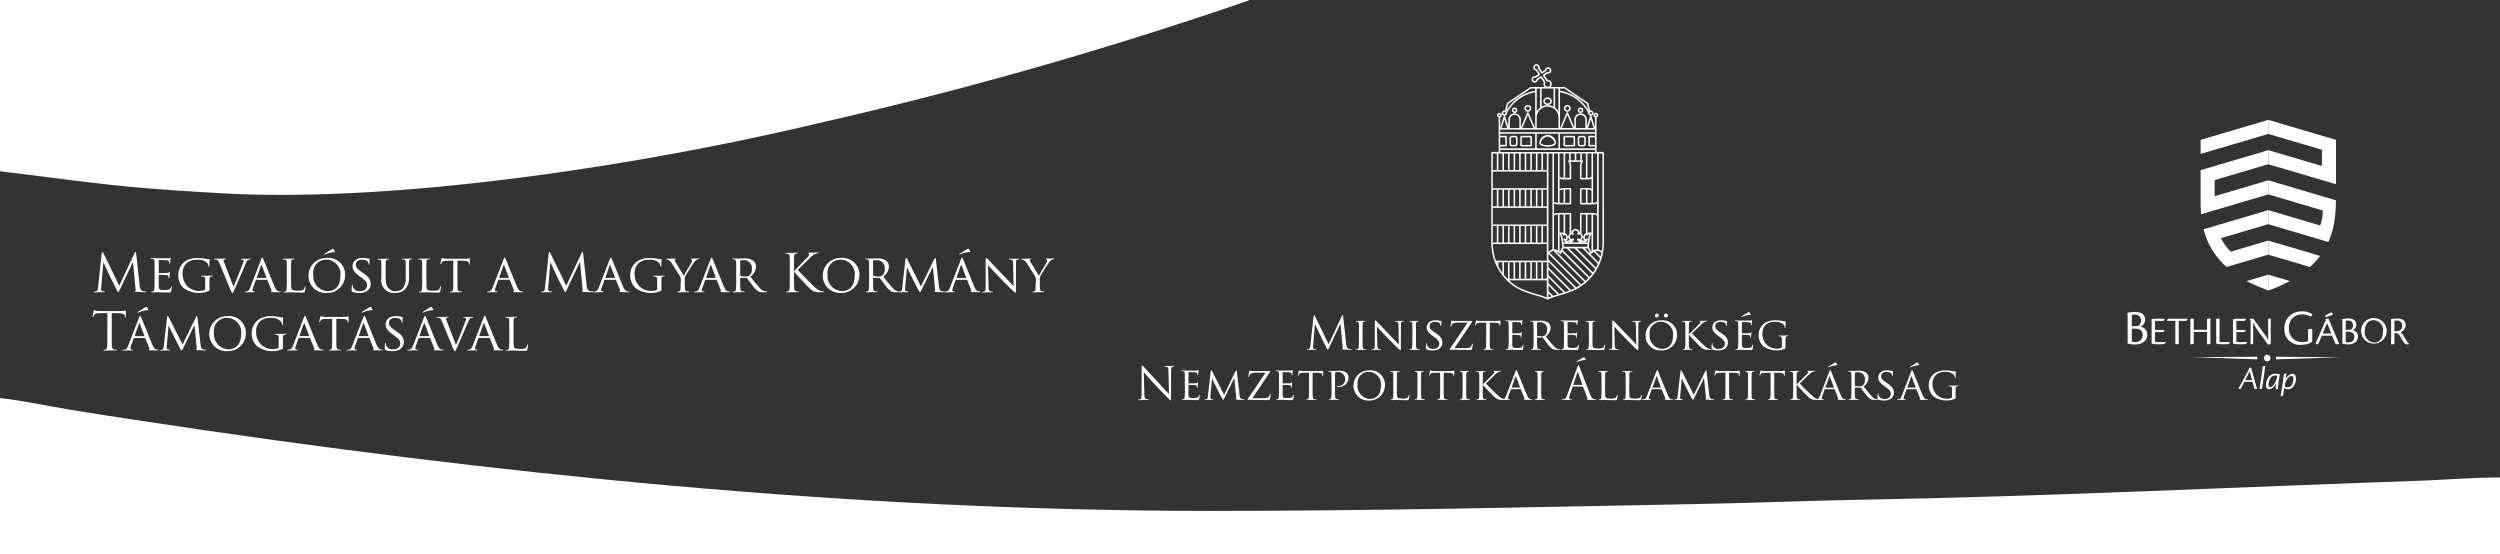
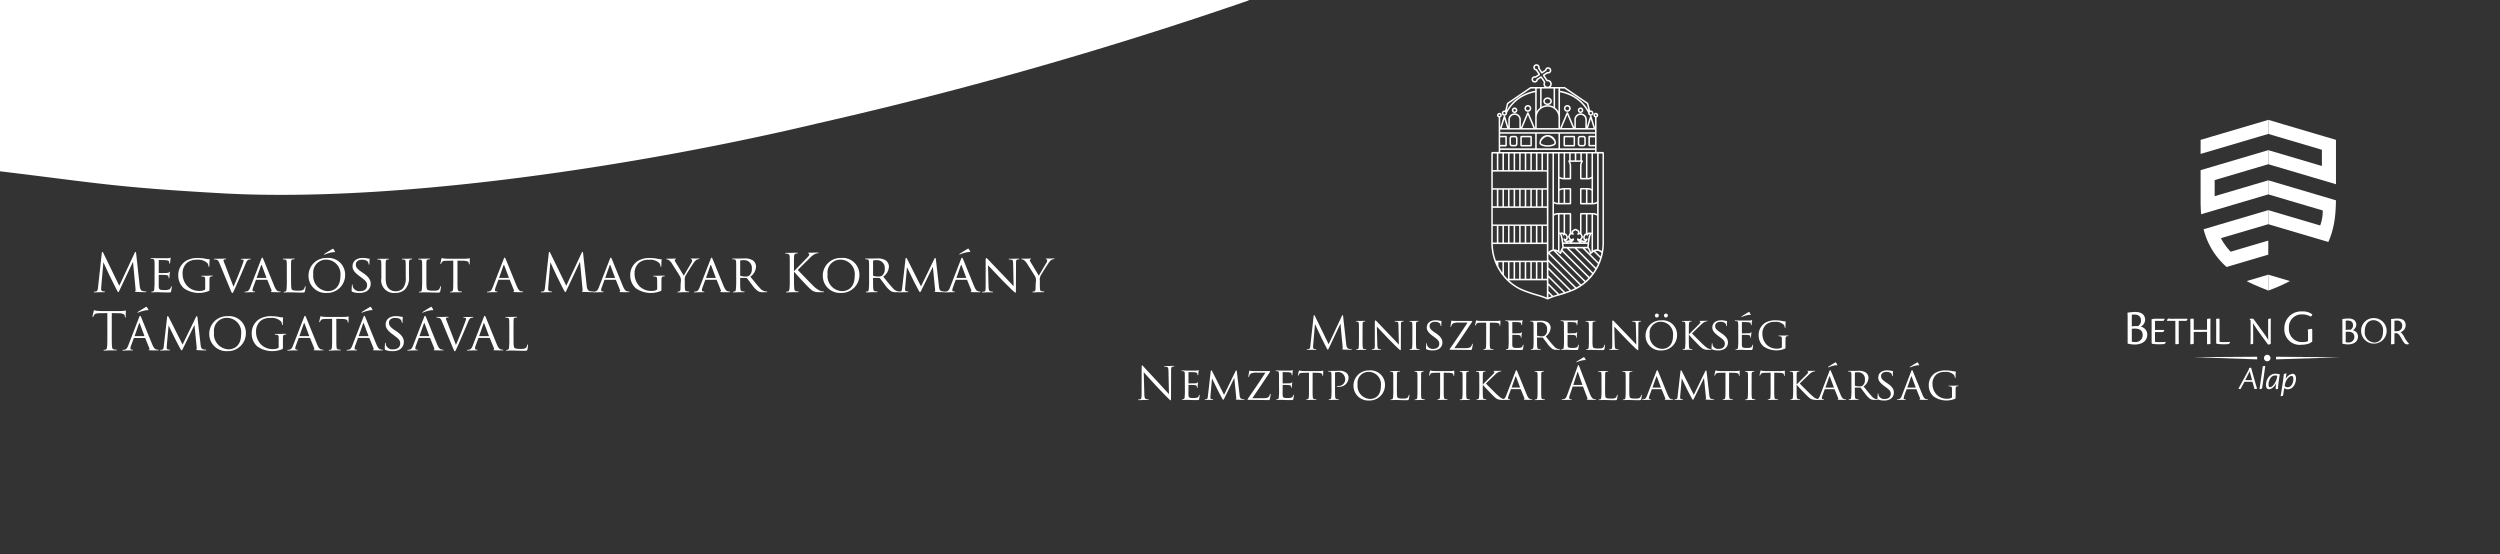
<svg xmlns="http://www.w3.org/2000/svg" id="bc7d7c9c-b997-4ae4-986d-14440c1349c4" data-name="Layer 1" viewBox="0 0 163.463 36.252">
  <rect x="0" y="0" width="163.463" height="36.252" fill="#333333" stroke="none" />
  <title>bga_alap</title>
-   <path d="M0,36.252H163.463V31.217c-1.714,0-3.521.154-5.236.216-12.186.421-24.371,1.028-36.557,1.243-3.521.062-7.043.216-10.564.277-10.703.205-21.174.452-31.97.452-23.305,0-46.889-2.394-69.824-5.878-1.575-.236-3.104-.473-4.68-.73C3.151,26.552,1.483,26.192,0,26.028Z" fill="#fff" fill-rule="evenodd" />
  <path d="M0,11.2c6.302.757,7.387,1.037,14.502,1.438,11.484.645,27.523-1.84,39.059-4.593A268.624,268.624,0,0,0,81.639.031c0-.01,0-.021.046-.031H0Z" fill="#fff" fill-rule="evenodd" />
  <path d="M116.509,22.673c0,.047-.02.059-.053.076a.65.65,0,0,1-.281.048.93.93,0,0,1-.665-.263,1.001,1.001,0,0,1-.275-.694.781.781,0,0,1,.257-.632.825.825,0,0,1,.544-.163.743.743,0,0,1,.6.195.377.377,0,0,1,.059.165c0,.023.003.038.018.038.018,0,.029-.012.029-.053,0-.251.015-.319.015-.355,0-.012-.006-.024-.033-.024a1.144,1.144,0,0,1-.21-.027,2.185,2.185,0,0,0-.399-.041,1.308,1.308,0,0,0-.691.159.94.94,0,0,0-.435.825.96.96,0,0,0,.31.714,1.467,1.467,0,0,0,1.41.157c.033-.018.036-.02.036-.136v-.281c0-.106,0-.18.003-.26.006-.088.027-.127.097-.138a.301.301,0,0,1,.065-.006.026.026,0,0,0,.021-.021c0-.018-.012-.021-.042-.021-.08,0-.242.006-.254.006h-.307c-.029,0-.041.003-.041.021a.025.025,0,0,0,.02.021.742.742,0,0,1,.089.006c.106.02.112.05.112.254Zm-2.118-2.249c-.015-.021-.021-.027-.03-.027-.014,0-.032.009-.082.038-.021.012-.296.177-.402.251-.015.009-.021.015-.021.023a.017.017,0,0,0,.015.018.198.198,0,0,0,.044-.014,1.84,1.84,0,0,1,.449-.124.341.341,0,0,1,.089,0c.012,0,.027-.009.012-.036C114.432,20.495,114.411,20.454,114.391,20.424Zm-.733,1.726a5.016,5.016,0,0,1-.015.544c-.012.074-.018.124-.068.133a.667.667,0,0,1-.08.012.02.02,0,0,0-.021.021c0,.015.015.021.041.021.042,0,.1-.003.151-.006.056-.003.106-.003.112-.003.038,0,.106,0,.216.006.106.003.257.009.452.009.101,0,.127,0,.145-.065a2.166,2.166,0,0,0,.035-.242c0-.018-.003-.039-.018-.039s-.021.009-.027.009a.193.193,0,0,1-.118.175.887.887,0,0,1-.26.026c-.256,0-.304-.032-.31-.201-.003-.05,0-.343,0-.428v-.21a.016.016,0,0,1,.018-.018c.044,0,.323.003.393.012.101.013.125.042.133.077a.227.227,0,0,1,.012.083c0,.015.006.024.018.024.018,0,.024-.027.024-.047,0-.018.006-.112.012-.163.006-.083.02-.125.02-.139s-.006-.021-.014-.021-.021.015-.039.033c-.027.027-.065.029-.127.035-.059.006-.402.006-.434.006-.015,0-.015-.008-.015-.026v-.683c0-.018.003-.027.015-.027.029,0,.331.003.375.009.142.018.168.035.186.076a.282.282,0,0,1,.015.089c0,.021.006.033.02.033.012,0,.021-.015.024-.027.006-.029.012-.141.014-.165.006-.071.021-.1.021-.119,0-.012-.003-.024-.012-.024-.012,0-.024.009-.036.012a1.165,1.165,0,0,1-.118.015c-.059.003-.602,0-.621,0-.014,0-.183-.006-.301-.006-.03,0-.042.006-.042.021a.025.025,0,0,0,.021.02c.024,0,.068.003.089.006.085.012.101.054.106.139.006.08.006.151.006.541Zm-1.331.762a.801.801,0,0,0,.414-.088.491.491,0,0,0,.242-.429c0-.216-.109-.39-.426-.606l-.074-.05c-.257-.174-.337-.266-.337-.425,0-.178.157-.272.346-.272.234,0,.319.095.337.124a.475.475,0,0,1,.039.125c.003.02.006.032.023.032s.021-.018.021-.056c0-.171.012-.254.012-.266,0-.015-.006-.018-.027-.018a.335.335,0,0,1-.091-.012,1.235,1.235,0,0,0-.269-.03c-.343,0-.576.178-.576.473,0,.174.091.328.372.538l.118.089c.231.171.328.257.328.437,0,.189-.133.333-.39.333a.382.382,0,0,1-.41-.248.363.363,0,0,1-.009-.091c0-.021-.008-.03-.024-.03s-.02.015-.02.042c-.003.041-.015.141-.015.265,0,.068.003.077.038.095A.956.956,0,0,0,112.327,22.912ZM110.2,22.15a5.049,5.049,0,0,1-.015.544c-.012.074-.018.121-.068.133a.379.379,0,0,1-.08.012.02.02,0,0,0-.021.021c0,.015.015.021.041.021.08,0,.237-.009.257-.009h.305c.029,0,.041-.009.041-.021a.02.02,0,0,0-.021-.02.631.631,0,0,1-.1-.013c-.081-.012-.092-.059-.101-.132-.013-.104-.013-.302-.013-.544v-.245h.013c.124.147.67.724.788.815a.552.552,0,0,0,.317.154,1.697,1.697,0,0,0,.18.006h.133c.044,0,.056-.009.056-.021s-.015-.02-.033-.02a.557.557,0,0,1-.159-.036c-.125-.05-.154-.083-.373-.277-.106-.098-.647-.638-.715-.713.056-.062.5-.488.565-.546a.905.905,0,0,1,.272-.213.423.423,0,0,1,.145-.036c.02,0,.026-.008.026-.02s-.012-.018-.038-.018c-.065,0-.237.006-.251.006h-.195c-.018,0-.029.006-.029.018a.027.027,0,0,0,.023.024c.02.003.033.018.033.05,0,.041-.069.106-.142.18-.097.101-.561.559-.602.606h-.013v-.15c0-.39,0-.462.007-.541.006-.089.024-.124.091-.139a.306.306,0,0,1,.064-.006.022.022,0,0,0,.021-.021c0-.014-.012-.02-.041-.02-.077,0-.234.006-.257.006H110.02c-.03,0-.042.006-.042.02a.025.025,0,0,0,.021.021c.024,0,.068.003.089.006.085.012.1.054.106.139.006.08.006.151.006.541Zm-1.871-1.391a.128.128,0,0,0,.13-.137.117.117,0,0,0-.127-.118.123.123,0,0,0-.126.127A.121.121,0,0,0,108.329,20.759Zm.594,0a.128.128,0,0,0,.13-.137.117.117,0,0,0-.126-.118.123.123,0,0,0-.127.127A.121.121,0,0,0,108.923,20.759Zm-1.058,1.099a.721.721,0,0,1,.748-.818.811.811,0,0,1,.776.919c0,.727-.47.851-.703.851A.849.849,0,0,1,107.865,21.858Zm-.269.068a.963.963,0,0,0,1.017.987,1.006,1.006,0,0,0,1.043-1.025.94.94,0,0,0-1.029-.942A.995.995,0,0,0,107.596,21.925Zm-2.045-.573c.08.089.373.395.673.712.275.287.651.656.677.679.145.133.172.154.198.154.018,0,.02-.015.02-.18l.006-1.472c0-.151.006-.201.092-.219a.294.294,0,0,1,.062-.006.029.029,0,0,0,.029-.024c0-.014-.021-.018-.047-.018-.106,0-.193.006-.222.006h-.271c-.03,0-.05.003-.05.018,0,.009.002.024.02.024a.794.794,0,0,1,.127.012c.079.014.095.07.097.233l.027,1.259c-.08-.082-.358-.381-.615-.647-.401-.414-.78-.816-.821-.857-.027-.027-.071-.077-.101-.077-.021,0-.036.027-.036.127v1.439c0,.227-.008.295-.074.313a.406.406,0,0,1-.106.014.021.021,0,0,0-.021.021c0,.018.015.021.042.021.118,0,.227-.009.251-.009h.275c.029,0,.047-.006.047-.021a.019.019,0,0,0-.02-.02.634.634,0,0,1-.131-.015c-.07-.018-.095-.08-.1-.286Zm-1.424.354c0-.39,0-.461.003-.541.006-.088.02-.127.097-.142.029-.003.068-.006.085-.006.009,0,.021-.009.021-.018,0-.015-.015-.021-.041-.021-.08,0-.275.006-.287.006h-.295c-.03,0-.042.006-.042.021a.025.025,0,0,0,.021.021.744.744,0,0,1,.089.006c.085.012.1.053.106.139.006.08.006.15.006.54v.443a5.009,5.009,0,0,1-.015.544c-.012.074-.018.121-.068.133a.37.37,0,0,1-.08.012.02.02,0,0,0-.021.021c0,.015.015.021.041.021.042,0,.098-.003.151-.006.05-.003.095-.003.106-.003.077,0,.166.003.284.006.121.006.266.009.452.009.139,0,.147-.009.165-.068a1.589,1.589,0,0,0,.038-.251c0-.027-.006-.039-.018-.039-.015,0-.023.014-.027.033a.301.301,0,0,1-.062.142c-.062.074-.177.077-.313.077-.203,0-.304-.018-.345-.059-.048-.044-.054-.195-.054-.565Zm-1.865.443a5.016,5.016,0,0,1-.015.544c-.012.074-.018.124-.068.133a.661.661,0,0,1-.08.012.02.02,0,0,0-.021.021c0,.015.015.021.041.021.042,0,.101-.003.151-.006.056-.003.106-.003.112-.003.038,0,.106,0,.216.006.106.003.257.009.452.009.1,0,.127,0,.145-.065a2.173,2.173,0,0,0,.035-.242c0-.018-.003-.039-.018-.039s-.021.009-.027.009a.193.193,0,0,1-.118.175.888.888,0,0,1-.26.026c-.257,0-.304-.032-.31-.201-.003-.05,0-.343,0-.428v-.21a.016.016,0,0,1,.018-.018c.044,0,.323.003.393.012.101.013.125.042.133.077a.225.225,0,0,1,.012.083c0,.015.006.024.018.024.018,0,.024-.027.024-.047,0-.018.006-.112.012-.163.006-.083.02-.125.02-.139s-.006-.021-.014-.021-.021.015-.039.033c-.027.027-.065.029-.127.035-.059.006-.402.006-.434.006-.015,0-.015-.008-.015-.026v-.683c0-.018.003-.027.015-.027.029,0,.331.003.375.009.141.018.168.035.186.076a.28.28,0,0,1,.015.089c0,.021.006.033.02.033.012,0,.021-.015.024-.027.006-.029.012-.141.014-.165.006-.071.021-.1.021-.119,0-.012-.003-.024-.012-.024-.012,0-.024.009-.036.012a1.161,1.161,0,0,1-.118.015c-.059.003-.602,0-.621,0-.014,0-.183-.006-.301-.006-.03,0-.042.006-.042.021a.025.025,0,0,0,.021.02c.024,0,.068.003.089.006.085.012.1.054.106.139.006.08.006.151.006.541Zm-1.762-1.04a.033.033,0,0,1,.021-.029,1.137,1.137,0,0,1,.186-.014.434.434,0,0,1,.449.493.447.447,0,0,1-.157.384.334.334,0,0,1-.195.044.877.877,0,0,1-.286-.038.036.036,0,0,1-.018-.032Zm-.225,1.04a5.016,5.016,0,0,1-.015.544c-.012.074-.018.121-.068.133a.377.377,0,0,1-.08.012.02.02,0,0,0-.021.021c0,.015.015.021.041.021.081,0,.255-.009.257-.009h.319c.03,0,.042-.009.042-.021a.019.019,0,0,0-.021-.02.808.808,0,0,1-.115-.013c-.081-.012-.095-.059-.104-.132-.012-.104-.012-.299-.012-.541v-.059c0-.015.006-.021.018-.021l.331.006a.04.04,0,0,1,.036.015c.056.068.171.23.28.366a1.329,1.329,0,0,0,.354.369.529.529,0,0,0,.278.05h.163c.047,0,.062-.006.062-.021a.023.023,0,0,0-.024-.02.463.463,0,0,1-.092-.009.481.481,0,0,1-.29-.174c-.15-.157-.331-.384-.544-.65a.732.732,0,0,0,.319-.574.44.44,0,0,0-.18-.343.849.849,0,0,0-.484-.109c-.081,0-.299.006-.325.006h-.307c-.03,0-.042.006-.042.02a.025.025,0,0,0,.021.021c.023,0,.068.003.089.006.085.012.101.054.106.139.006.08.006.151.006.541Zm-1.628,0a5.016,5.016,0,0,1-.015.544c-.012.074-.018.124-.068.133a.663.663,0,0,1-.08.012.02.02,0,0,0-.021.021c0,.015.015.021.041.021.042,0,.101-.003.151-.006.056-.003.106-.003.112-.003.038,0,.106,0,.216.006.106.003.257.009.452.009.1,0,.127,0,.145-.065a2.169,2.169,0,0,0,.035-.242c0-.018-.003-.039-.018-.039s-.021.009-.027.009a.193.193,0,0,1-.118.175.888.888,0,0,1-.26.026c-.257,0-.304-.032-.31-.201-.003-.05,0-.343,0-.428v-.21a.016.016,0,0,1,.018-.018c.044,0,.323.003.393.012.1.013.125.042.133.077a.223.223,0,0,1,.012.083c0,.015.006.024.018.024.018,0,.024-.027.024-.047,0-.018.006-.112.012-.163.006-.083.02-.125.02-.139s-.006-.021-.014-.021-.021.015-.039.033c-.027.027-.065.029-.127.035-.059.006-.402.006-.434.006-.015,0-.015-.008-.015-.026v-.683c0-.018.003-.027.015-.027.029,0,.331.003.375.009.141.018.168.035.186.076a.282.282,0,0,1,.015.089c0,.021.006.033.02.033.012,0,.021-.015.024-.027.006-.029.012-.141.014-.165.006-.071.021-.1.021-.119,0-.012-.003-.024-.012-.024-.012,0-.024.009-.036.012a1.154,1.154,0,0,1-.118.015c-.059.003-.602,0-.621,0-.014,0-.183-.006-.301-.006-.03,0-.042.006-.042.021a.025.025,0,0,0,.021.02c.024,0,.068.003.089.006.085.012.1.054.106.139.006.08.006.151.006.541Zm-1.235-1.055.325.006c.249.006.305.062.313.139l.003.026c.003.036.009.044.02.044s.024-.012.024-.032c0-.03.008-.21.008-.287,0-.014,0-.029-.012-.029s-.035.006-.074.012a1.301,1.301,0,0,1-.186.012h-.982a2.004,2.004,0,0,1-.204-.012.852.852,0,0,1-.116-.029c-.008,0-.02.033-.026.047-.003.021-.056.245-.056.272a.02.02,0,0,0,.018.021c.012,0,.02-.003.027-.024a.386.386,0,0,1,.041-.08c.038-.059.1-.077.263-.08l.375-.006V22.15c0,.242,0,.441-.012.544-.009.074-.024.124-.077.137a.342.342,0,0,1-.077.012c-.014,0-.02.008-.02.018,0,.015.012.021.041.021.077,0,.257-.009.269-.009h.323c.029,0,.041-.009.041-.021a.018.018,0,0,0-.021-.02.859.859,0,0,1-.118-.013c-.08-.012-.091-.059-.101-.132-.012-.104-.012-.302-.012-.544Zm-2.316,1.666c.393-.57.771-1.132,1.149-1.71a.073.073,0,0,0,.015-.044c0-.015-.015-.021-.053-.021H95.48c-.082,0-.207.003-.455-.006a.815.815,0,0,1-.109-.018c-.015,0-.021.012-.024.047-.014.077-.053.305-.053.334,0,.021.003.033.015.033.014,0,.029-.006.035-.044a.285.285,0,0,1,.147-.198.93.93,0,0,1,.37-.042h.549c-.357.559-.741,1.117-1.132,1.682-.033.047-.035.065-.035.076,0,.018.018.021.047.021.456,0,.895.012,1.33.012.059,0,.062-.003.077-.065a1.414,1.414,0,0,0,.053-.289c0-.048-.006-.056-.021-.056s-.023.014-.029.038a.405.405,0,0,1-.053.136c-.059.071-.131.115-.405.115Zm-1.44.151a.802.802,0,0,0,.414-.088.491.491,0,0,0,.242-.429c0-.216-.109-.39-.426-.606l-.074-.05c-.257-.174-.337-.266-.337-.425,0-.178.157-.272.346-.272.234,0,.319.095.337.124a.472.472,0,0,1,.039.125c.003.02.006.032.023.032s.021-.018.021-.056c0-.171.012-.254.012-.266,0-.015-.006-.018-.027-.018a.335.335,0,0,1-.091-.012,1.236,1.236,0,0,0-.269-.03c-.343,0-.576.178-.576.473,0,.174.091.328.372.538l.118.089c.231.171.328.257.328.437,0,.189-.133.333-.39.333a.382.382,0,0,1-.41-.248.367.367,0,0,1-.009-.091c0-.021-.009-.03-.024-.03s-.02.015-.02.042c-.003.041-.015.141-.015.265,0,.068.003.077.039.095A.955.955,0,0,0,93.657,22.912Zm-1.072-1.206c0-.39,0-.461.003-.541.006-.088.02-.124.091-.138a.288.288,0,0,1,.065-.006.026.026,0,0,0,.02-.021c0-.015-.012-.021-.041-.021-.08,0-.248.006-.26.006H92.2c-.029,0-.041.006-.041.021a.022.022,0,0,0,.021.021.458.458,0,0,1,.08.008c.056.012.077.05.083.137.006.08.006.15.006.54v.443c0,.243-.003.441-.015.544-.008.074-.018.121-.068.133a.371.371,0,0,1-.08.012.02.02,0,0,0-.021.021c0,.015.015.021.041.021.08,0,.243-.009.257-.009h.325c.03,0,.042-.009.042-.021a.02.02,0,0,0-.021-.02,1.086,1.086,0,0,1-.118-.012c-.077-.013-.086-.06-.095-.133-.012-.104-.012-.302-.012-.544Zm-2.559-.354c.08.089.373.395.673.712.275.287.651.656.677.679.145.133.172.154.199.154.018,0,.02-.015.02-.18L91.6,21.246c0-.151.006-.201.092-.219a.295.295,0,0,1,.062-.006.029.029,0,0,0,.029-.024c0-.014-.021-.018-.047-.018-.106,0-.193.006-.222.006H91.243c-.03,0-.05.003-.05.018,0,.009.003.024.02.024a.794.794,0,0,1,.128.012c.079.014.095.07.097.233l.027,1.259c-.08-.082-.358-.381-.615-.647-.401-.414-.78-.816-.821-.857-.027-.027-.071-.077-.101-.077-.021,0-.036.027-.036.127v1.439c0,.227-.008.295-.073.313a.407.407,0,0,1-.106.014.021.021,0,0,0-.021.021c0,.018.015.021.042.021.118,0,.227-.009.251-.009h.275c.029,0,.047-.006.047-.021a.019.019,0,0,0-.02-.02.635.635,0,0,1-.131-.015c-.07-.018-.095-.08-.1-.286Zm-.934.354c0-.39,0-.461.004-.541.006-.088.02-.124.091-.138a.289.289,0,0,1,.065-.006.026.026,0,0,0,.02-.021c0-.015-.012-.021-.041-.021-.08,0-.248.006-.261.006h-.263c-.029,0-.041.006-.041.021a.022.022,0,0,0,.021.021.455.455,0,0,1,.08.008c.056.012.077.05.083.137.006.08.006.15.006.54v.443c0,.243-.003.441-.015.544-.008.074-.018.121-.068.133a.37.37,0,0,1-.08.012.02.02,0,0,0-.021.021c0,.015.015.021.041.021.081,0,.243-.009.257-.009h.325c.03,0,.042-.009.042-.021a.02.02,0,0,0-.021-.02,1.088,1.088,0,0,1-.118-.012c-.077-.013-.085-.06-.095-.133-.012-.104-.012-.302-.012-.544ZM87.821,20.684c-.006-.056-.014-.08-.035-.08s-.033.021-.044.048l-.869,1.855-.905-1.859c-.014-.033-.026-.044-.044-.044s-.029.021-.032.054l-.213,1.927c-.012.112-.021.227-.118.245a.402.402,0,0,1-.089.008c-.015,0-.03.006-.03.015,0,.021.021.027.05.027.08,0,.222-.009.249-.009h.275c.035,0,.053-.006.053-.027,0-.008-.012-.014-.023-.014a.553.553,0,0,1-.112-.015.095.095,0,0,1-.077-.091c0-.05,0-.104.004-.151l.118-1.371h.012c.033.08.364.789.39.842.014.029.269.541.345.686.056.106.071.136.092.136.027,0,.035-.027.097-.157l.725-1.536h.008l.142,1.525c.007.053.003.103-.012.106s-.02.009-.02.021c0,.014.014.023.082.029.11.009.429.018.494.018.035,0,.062-.009.062-.027,0-.012-.009-.014-.024-.014a.632.632,0,0,1-.192-.027c-.127-.042-.147-.207-.159-.313Z" fill="#fff" />
  <path d="M127.632,25.948c0,.047-.02.059-.053.076a.653.653,0,0,1-.281.048.93.93,0,0,1-.665-.263,1.001,1.001,0,0,1-.275-.695.781.781,0,0,1,.257-.632.824.824,0,0,1,.544-.163.743.743,0,0,1,.6.195.381.381,0,0,1,.059.165c0,.024.003.039.018.039.018,0,.029-.012.029-.053,0-.251.015-.319.015-.355,0-.012-.006-.023-.033-.023a1.145,1.145,0,0,1-.21-.027,2.185,2.185,0,0,0-.399-.041,1.308,1.308,0,0,0-.691.159.94.94,0,0,0-.435.825.959.959,0,0,0,.31.714,1.467,1.467,0,0,0,1.41.157c.033-.018.036-.02.036-.136v-.281c0-.106,0-.18.003-.26.006-.088.027-.127.097-.138a.297.297,0,0,1,.065-.006.026.026,0,0,0,.021-.021c0-.018-.012-.021-.042-.021-.08,0-.242.006-.254.006h-.307c-.029,0-.041.003-.041.021a.025.025,0,0,0,.02.021.741.741,0,0,1,.089.006c.106.02.112.05.112.254Zm-2.225-2.228c-.014-.021-.02-.027-.029-.027-.015,0-.033.009-.083.038-.021.012-.296.177-.402.251-.014.008-.02.014-.02.023a.016.016,0,0,0,.014.018.162.162,0,0,0,.044-.015,1.941,1.941,0,0,1,.449-.124.391.391,0,0,1,.089,0c.012,0,.027-.008.012-.035A1.346,1.346,0,0,0,125.408,23.72Zm-.683,1.622c-.009,0-.012-.006-.009-.018l.242-.689c.015-.039.029-.039.044,0l.257.689c.003.012.003.018-.009.018Zm-.375.535c-.05.127-.101.215-.219.23a.63.63,0,0,1-.077.006.023.023,0,0,0-.024.021c0,.015.018.021.05.021.106,0,.236-.009.263-.009h.234c.023,0,.038-.006.038-.021,0-.012-.006-.02-.027-.02h-.024c-.044,0-.089-.018-.089-.069a.533.533,0,0,1,.038-.168l.147-.401a.028.028,0,0,1,.027-.021h.6c.015,0,.018.003.023.015l.234.576a.048.048,0,0,1-.024.069c-.012.006-.018.006-.018.018,0,.014.041.014.091.018.18.006.373.006.41.006.03,0,.059-.006.059-.021s-.018-.02-.033-.02a.364.364,0,0,1-.103-.015c-.056-.018-.127-.05-.222-.275-.159-.381-.576-1.418-.623-1.524-.027-.056-.036-.092-.062-.092-.018,0-.03.015-.062.098Zm-1.173.31a.801.801,0,0,0,.414-.088.491.491,0,0,0,.242-.429c0-.216-.109-.39-.425-.606l-.074-.05c-.257-.174-.337-.266-.337-.426,0-.177.157-.272.346-.272.234,0,.319.095.337.124a.465.465,0,0,1,.038.125c.003.02.006.032.024.032s.021-.018.021-.056c0-.171.012-.254.012-.266,0-.015-.006-.018-.027-.018a.338.338,0,0,1-.091-.012,1.235,1.235,0,0,0-.269-.03c-.343,0-.576.177-.576.473,0,.174.091.328.372.538l.118.089c.231.171.328.257.328.437,0,.189-.133.334-.39.334a.381.381,0,0,1-.41-.248.362.362,0,0,1-.009-.091c0-.021-.008-.03-.024-.03s-.02.015-.02.042c-.003.041-.015.141-.015.266,0,.068.003.077.039.095A.954.954,0,0,0,123.176,26.186Zm-1.895-1.803a.033.033,0,0,1,.021-.029,1.137,1.137,0,0,1,.186-.014.434.434,0,0,1,.449.493.446.446,0,0,1-.157.384.334.334,0,0,1-.195.044.875.875,0,0,1-.286-.038.036.036,0,0,1-.018-.032Zm-.225,1.04a5.016,5.016,0,0,1-.015.544c-.012.074-.018.121-.068.133a.369.369,0,0,1-.08.012.02.02,0,0,0-.021.021c0,.015.015.021.041.021.081,0,.255-.009.257-.009h.319c.03,0,.042-.009.042-.021a.018.018,0,0,0-.021-.02.823.823,0,0,1-.115-.013c-.08-.012-.095-.059-.104-.132-.012-.104-.012-.299-.012-.541V25.36c0-.015.006-.021.018-.021l.331.006a.04.04,0,0,1,.036.015c.056.068.171.23.281.366a1.329,1.329,0,0,0,.354.369.528.528,0,0,0,.278.05h.163c.047,0,.062-.006.062-.021a.023.023,0,0,0-.023-.02.459.459,0,0,1-.092-.009.482.482,0,0,1-.29-.174c-.15-.157-.331-.384-.544-.65a.732.732,0,0,0,.319-.574.44.44,0,0,0-.18-.343.849.849,0,0,0-.484-.109c-.08,0-.299.006-.325.006h-.307c-.03,0-.042.006-.042.02a.025.025,0,0,0,.021.021c.023,0,.068.003.089.006.085.012.1.053.106.139.006.08.006.151.006.541ZM120.055,23.72c-.014-.021-.02-.027-.029-.027-.015,0-.033.009-.083.038-.021.012-.296.177-.402.251-.014.008-.02.014-.02.023a.016.016,0,0,0,.014.018.16.16,0,0,0,.044-.015,1.944,1.944,0,0,1,.449-.124.391.391,0,0,1,.089,0c.012,0,.027-.008.012-.035A1.325,1.325,0,0,0,120.055,23.72Zm-.683,1.622c-.009,0-.012-.006-.009-.018l.242-.689c.015-.039.029-.039.045,0l.257.689c.003.012.003.018-.009.018Zm-.375.535c-.05.127-.101.215-.219.23a.629.629,0,0,1-.077.006.023.023,0,0,0-.024.021c0,.015.018.021.05.021.106,0,.236-.009.263-.009h.234c.023,0,.038-.006.038-.021,0-.012-.006-.02-.027-.02h-.024c-.044,0-.089-.018-.089-.069a.533.533,0,0,1,.038-.168l.147-.401a.028.028,0,0,1,.027-.021h.6c.015,0,.018.003.023.015l.234.576a.048.048,0,0,1-.023.069c-.012.006-.018.006-.018.018,0,.014.041.014.091.018.18.006.373.006.41.006.03,0,.059-.006.059-.021s-.018-.02-.033-.02a.364.364,0,0,1-.103-.015c-.056-.018-.127-.05-.222-.275-.159-.381-.576-1.418-.623-1.524-.027-.056-.036-.092-.062-.092-.018,0-.03.015-.062.098Zm-1.752-.452a5.016,5.016,0,0,1-.015.544c-.012.074-.018.121-.068.133a.37.37,0,0,1-.08.012.02.02,0,0,0-.021.021c0,.015.015.021.041.021.081,0,.237-.009.257-.009h.305c.029,0,.041-.009.041-.021a.02.02,0,0,0-.021-.02.647.647,0,0,1-.1-.013c-.08-.012-.092-.059-.1-.132-.013-.104-.013-.302-.013-.544V25.17h.013c.124.147.67.724.788.815a.552.552,0,0,0,.317.154,1.727,1.727,0,0,0,.18.006h.133c.044,0,.056-.009.056-.021s-.015-.02-.033-.02a.556.556,0,0,1-.159-.036c-.125-.05-.154-.083-.373-.277-.106-.098-.647-.638-.715-.713.056-.062.5-.487.565-.546a.908.908,0,0,1,.272-.213.427.427,0,0,1,.145-.036c.02,0,.026-.008.026-.02s-.012-.018-.038-.018c-.065,0-.237.006-.251.006h-.195c-.018,0-.029.006-.029.018a.027.027,0,0,0,.024.024c.02.003.033.018.033.05,0,.041-.069.106-.142.18-.097.101-.561.559-.602.606h-.013v-.15c0-.39,0-.462.007-.541.006-.089.023-.124.091-.139a.301.301,0,0,1,.064-.006.022.022,0,0,0,.021-.021c0-.014-.012-.02-.041-.02-.077,0-.234.006-.257.006h-.292c-.03,0-.042.006-.042.02a.025.025,0,0,0,.021.021c.023,0,.068.003.089.006.085.012.1.054.106.139.006.08.006.151.006.541ZM116.01,24.37l.325.006c.249.006.305.062.313.139l.003.026c.003.036.008.044.02.044s.024-.012.024-.032c0-.03.008-.21.008-.287,0-.014,0-.029-.012-.029s-.035.006-.074.012a1.318,1.318,0,0,1-.186.012h-.982a2.03,2.03,0,0,1-.203-.012.881.881,0,0,1-.116-.029c-.008,0-.02.033-.026.047-.003.021-.056.245-.056.272a.02.02,0,0,0,.018.021c.012,0,.02-.003.027-.024a.397.397,0,0,1,.041-.08c.038-.059.101-.077.263-.08l.375-.006V25.424c0,.242,0,.441-.012.544-.009.074-.023.124-.077.137a.347.347,0,0,1-.077.012c-.014,0-.02.008-.02.018,0,.015.012.021.041.021.077,0,.257-.009.269-.009h.323c.029,0,.041-.009.041-.021a.018.018,0,0,0-.021-.02.875.875,0,0,1-.118-.013c-.08-.012-.091-.059-.101-.132-.012-.104-.012-.302-.012-.544Zm-1.48.611c0-.39,0-.461.003-.541.006-.088.02-.124.091-.138a.293.293,0,0,1,.065-.006.026.026,0,0,0,.02-.021c0-.015-.012-.021-.041-.021-.079,0-.248.006-.261.006h-.263c-.029,0-.041.006-.041.021a.022.022,0,0,0,.021.021.465.465,0,0,1,.08.008c.056.012.077.05.083.137.006.08.006.15.006.54V25.43c0,.243-.003.441-.015.544-.008.074-.018.121-.068.133a.376.376,0,0,1-.08.012.02.02,0,0,0-.021.021c0,.015.015.021.041.021.081,0,.243-.009.257-.009h.325c.03,0,.042-.009.042-.021a.02.02,0,0,0-.021-.02,1.062,1.062,0,0,1-.118-.012c-.077-.013-.086-.059-.095-.133-.012-.104-.012-.302-.012-.544Zm-1.472-.611.325.006c.249.006.305.062.313.139l.003.026c.003.036.008.044.02.044s.024-.012.024-.032c0-.03.008-.21.008-.287,0-.014,0-.029-.012-.029s-.035.006-.074.012a1.318,1.318,0,0,1-.186.012h-.982a2.031,2.031,0,0,1-.203-.012.877.877,0,0,1-.116-.029c-.008,0-.02.033-.026.047-.003.021-.056.245-.056.272a.02.02,0,0,0,.018.021c.012,0,.02-.003.027-.024a.392.392,0,0,1,.041-.08c.038-.059.1-.077.263-.08l.375-.006V25.424c0,.242,0,.441-.012.544-.009.074-.023.124-.077.137a.345.345,0,0,1-.077.012c-.014,0-.02.008-.02.018,0,.015.012.021.041.021.077,0,.257-.009.269-.009h.323c.029,0,.041-.009.041-.021a.018.018,0,0,0-.021-.02.878.878,0,0,1-.118-.013c-.08-.012-.091-.059-.1-.132-.012-.104-.012-.302-.012-.544Zm-1.474-.083c-.006-.047-.021-.068-.038-.068s-.029.018-.041.041l-.756,1.557-.786-1.56a.058.058,0,0,0-.053-.038c-.015,0-.027.018-.03.044l-.189,1.64c-.012.095-.015.186-.1.201a.504.504,0,0,1-.077.008c-.015,0-.027.009-.027.018,0,.018.018.024.044.024.071,0,.195-.009.219-.009h.242c.03,0,.048-.006.048-.023,0-.009-.012-.018-.021-.018a.437.437,0,0,1-.101-.015.071.071,0,0,1-.062-.071c0-.041,0-.089.003-.127l.1-1.135h.012c.044.103.254.526.331.685.065.137.236.458.304.582.05.092.065.116.089.116s.039-.024.091-.133l.626-1.282h.006l.125,1.271c.006.048.003.086-.013.089a.021.021,0,0,0-.018.021c0,.012.012.02.074.026.095.009.385.015.444.015.029,0,.053-.009.053-.023,0-.012-.008-.018-.021-.018a.536.536,0,0,1-.168-.024c-.106-.035-.124-.171-.132-.26Zm-3.522,1.055c-.009,0-.012-.006-.009-.018l.242-.689c.015-.039.029-.039.044,0l.257.689c.002.012.002.018-.009.018Zm-.375.535c-.05.127-.1.215-.219.23a.627.627,0,0,1-.077.006.023.023,0,0,0-.023.021c0,.015.018.021.05.021.106,0,.236-.009.263-.009h.234c.024,0,.038-.006.038-.021,0-.012-.006-.02-.027-.02h-.024c-.044,0-.089-.018-.089-.069a.53.53,0,0,1,.038-.168l.147-.401a.028.028,0,0,1,.027-.021h.6c.015,0,.018.003.024.015l.234.576a.048.048,0,0,1-.024.069c-.012.006-.018.006-.018.018,0,.014.041.014.091.018.18.006.373.006.41.006.03,0,.059-.006.059-.021s-.018-.02-.033-.02a.365.365,0,0,1-.103-.015c-.056-.018-.127-.05-.222-.275-.159-.381-.576-1.418-.623-1.524-.027-.056-.036-.092-.062-.092-.018,0-.03.015-.062.098Zm-1.155-.895c0-.39,0-.461.003-.541.006-.088.02-.127.097-.141.029-.003.068-.006.086-.006.009,0,.021-.009.021-.018,0-.015-.015-.021-.041-.021-.08,0-.275.006-.287.006h-.295c-.03,0-.042.006-.042.021a.025.025,0,0,0,.021.021.746.746,0,0,1,.089.006c.085.012.1.053.106.139.006.08.006.15.006.54V25.43a5.039,5.039,0,0,1-.015.544c-.012.074-.018.121-.068.133a.377.377,0,0,1-.08.012.02.02,0,0,0-.021.021c0,.015.015.021.041.021.042,0,.098-.003.151-.006.05-.003.095-.003.106-.003.077,0,.166.003.284.006.121.006.266.009.452.009.139,0,.147-.009.165-.068a1.587,1.587,0,0,0,.038-.251c0-.027-.006-.038-.018-.038-.015,0-.023.014-.027.033a.3.3,0,0,1-.062.141c-.062.074-.177.077-.313.077-.203,0-.304-.018-.345-.059-.048-.044-.053-.195-.053-.565Zm-1.581,0c0-.39,0-.461.003-.541.006-.088.02-.127.097-.141.029-.003.068-.006.085-.006.009,0,.021-.009.021-.018,0-.015-.015-.021-.041-.021-.08,0-.275.006-.287.006h-.295c-.03,0-.042.006-.042.021a.025.025,0,0,0,.021.021.746.746,0,0,1,.089.006c.085.012.1.053.106.139.006.08.006.15.006.54V25.43a5.039,5.039,0,0,1-.015.544c-.012.074-.018.121-.068.133a.379.379,0,0,1-.08.012.02.02,0,0,0-.021.021c0,.015.015.021.041.021.042,0,.098-.003.151-.006.05-.003.095-.003.106-.003.077,0,.166.003.284.006.121.006.266.009.452.009.139,0,.147-.009.165-.068a1.587,1.587,0,0,0,.038-.251c0-.027-.006-.038-.018-.038-.015,0-.023.014-.027.033a.299.299,0,0,1-.062.141c-.062.074-.177.077-.313.077-.203,0-.304-.018-.345-.059-.048-.044-.054-.195-.054-.565Zm-1.35-1.602c-.014-.021-.02-.027-.029-.027-.015,0-.033.009-.083.038-.02.012-.296.178-.402.251-.014.009-.02.015-.02.023a.016.016,0,0,0,.014.018.181.181,0,0,0,.044-.014,1.865,1.865,0,0,1,.45-.124.337.337,0,0,1,.088,0c.012,0,.027-.009.012-.036A1.459,1.459,0,0,0,103.6,23.379Zm-.718,1.788c-.009,0-.015-.006-.009-.02l.261-.798c.015-.044.029-.044.044,0l.281.798c.003.012.003.02-.012.02Zm-.414.662c-.053.147-.112.26-.248.277a.798.798,0,0,1-.086.006c-.014,0-.026.006-.026.018,0,.018.018.024.056.024.139,0,.301-.009.333-.009h.231c.026,0,.044-.006.044-.023,0-.012-.009-.018-.03-.018h-.029c-.05,0-.112-.027-.112-.086a.642.642,0,0,1,.041-.198l.178-.523c.006-.015.015-.024.029-.024h.636a.025.025,0,0,1,.026.018l.276.727c.018.048,0,.074-.018.081-.012.003-.02.008-.02.02,0,.018.032.018.089.021.204.006.419.006.463.006.033,0,.059-.006.059-.023,0-.015-.012-.018-.029-.018a.371.371,0,0,1-.118-.018c-.063-.018-.148-.065-.255-.328-.18-.449-.644-1.669-.689-1.782-.035-.092-.047-.106-.065-.106s-.03.018-.065.115Zm-1.696-.849c0-.39,0-.461.003-.541.006-.088.02-.124.091-.138a.293.293,0,0,1,.065-.006.026.026,0,0,0,.02-.021c0-.015-.012-.021-.041-.021-.08,0-.248.006-.261.006h-.263c-.029,0-.041.006-.041.021a.022.022,0,0,0,.021.021.467.467,0,0,1,.08.008c.056.012.077.05.083.137.006.08.006.15.006.54V25.43c0,.243-.003.441-.015.544-.008.074-.018.121-.068.133a.375.375,0,0,1-.08.012.02.02,0,0,0-.021.021c0,.015.015.021.041.021.081,0,.243-.009.257-.009h.325c.03,0,.042-.009.042-.021a.02.02,0,0,0-.021-.02,1.059,1.059,0,0,1-.118-.012c-.077-.013-.086-.059-.095-.133-.012-.104-.012-.302-.012-.544Zm-1.921.36c-.008,0-.012-.006-.008-.018l.242-.689c.015-.039.029-.039.044,0l.257.689c.003.012.003.018-.009.018Zm-.375.535c-.05.127-.1.215-.219.23a.629.629,0,0,1-.077.006.023.023,0,0,0-.024.021c0,.015.018.021.05.021.106,0,.236-.009.263-.009h.234c.024,0,.039-.006.039-.021,0-.012-.006-.02-.027-.02h-.024c-.044,0-.089-.018-.089-.069a.53.53,0,0,1,.038-.168l.147-.401a.028.028,0,0,1,.027-.021h.6c.015,0,.018.003.023.015l.234.576a.048.048,0,0,1-.024.069c-.012.006-.018.006-.018.018,0,.014.041.014.091.018.18.006.373.006.41.006.03,0,.059-.006.059-.021s-.018-.02-.033-.02a.364.364,0,0,1-.103-.015c-.056-.018-.127-.05-.222-.275-.159-.381-.576-1.418-.623-1.524-.027-.056-.036-.092-.062-.092-.018,0-.03.015-.062.098ZM96.724,25.424a5.016,5.016,0,0,1-.015.544c-.012.074-.018.121-.068.133a.371.371,0,0,1-.08.012.02.02,0,0,0-.021.021c0,.015.015.021.041.021.081,0,.237-.009.257-.009h.305c.029,0,.041-.009.041-.021a.02.02,0,0,0-.021-.02.647.647,0,0,1-.1-.013c-.081-.012-.092-.059-.1-.132-.013-.104-.013-.302-.013-.544V25.17h.013c.124.147.67.724.788.815a.552.552,0,0,0,.317.154,1.728,1.728,0,0,0,.18.006h.133c.044,0,.056-.009.056-.021s-.015-.02-.033-.02a.555.555,0,0,1-.159-.036c-.125-.05-.154-.083-.373-.277-.106-.098-.647-.638-.715-.713.056-.062.5-.487.565-.546a.908.908,0,0,1,.272-.213.426.426,0,0,1,.145-.036c.02,0,.026-.008.026-.02s-.012-.018-.038-.018c-.066,0-.237.006-.251.006h-.195c-.018,0-.029.006-.029.018a.027.027,0,0,0,.024.024c.02.003.033.018.033.05,0,.041-.069.106-.142.18-.097.101-.561.559-.602.606H96.951v-.15c0-.39,0-.462.007-.541.006-.089.023-.124.091-.139a.301.301,0,0,1,.064-.006.022.022,0,0,0,.021-.021c0-.014-.012-.02-.041-.02-.077,0-.234.006-.257.006h-.292c-.03,0-.042.006-.042.02a.025.025,0,0,0,.021.021c.023,0,.068.003.089.006.085.012.1.054.106.139.006.08.006.151.006.541Zm-.854-.443c0-.39,0-.461.003-.541.006-.088.02-.124.091-.138a.293.293,0,0,1,.065-.006.026.026,0,0,0,.02-.021c0-.015-.012-.021-.041-.021-.08,0-.248.006-.261.006h-.263c-.029,0-.041.006-.041.021a.022.022,0,0,0,.021.021.463.463,0,0,1,.08.008c.056.012.077.05.083.137.006.08.006.15.006.54V25.43c0,.243-.003.441-.015.544-.008.074-.018.121-.068.133a.376.376,0,0,1-.08.012.02.02,0,0,0-.021.021c0,.015.015.021.041.021.081,0,.243-.009.257-.009h.325c.03,0,.042-.009.042-.021a.02.02,0,0,0-.021-.02,1.063,1.063,0,0,1-.118-.012c-.077-.013-.085-.059-.095-.133-.012-.104-.012-.302-.012-.544ZM94.398,24.37l.325.006c.249.006.305.062.313.139l.003.026c.003.036.008.044.02.044s.024-.012.024-.032c0-.03.008-.21.008-.287,0-.014,0-.029-.012-.029s-.035.006-.074.012a1.321,1.321,0,0,1-.186.012H93.84a2.03,2.03,0,0,1-.203-.012.881.881,0,0,1-.116-.029c-.008,0-.02.033-.026.047-.003.021-.056.245-.056.272a.02.02,0,0,0,.018.021c.012,0,.02-.003.027-.024a.395.395,0,0,1,.041-.08c.038-.059.1-.077.263-.08l.375-.006V25.424c0,.242,0,.441-.012.544-.009.074-.024.124-.077.137a.346.346,0,0,1-.077.012c-.014,0-.02.008-.02.018,0,.015.012.021.041.021.077,0,.257-.009.269-.009h.322c.029,0,.041-.009.041-.021a.018.018,0,0,0-.021-.02.875.875,0,0,1-.118-.013c-.08-.012-.091-.059-.101-.132-.012-.104-.012-.302-.012-.544Zm-1.48.611c0-.39,0-.461.003-.541.006-.088.02-.124.091-.138a.293.293,0,0,1,.065-.006.026.026,0,0,0,.02-.021c0-.015-.012-.021-.041-.021-.08,0-.248.006-.261.006h-.263c-.029,0-.041.006-.041.021a.022.022,0,0,0,.021.021.465.465,0,0,1,.08.008c.056.012.077.05.083.137.006.08.006.15.006.54V25.43c0,.243-.003.441-.015.544-.008.074-.018.121-.068.133a.376.376,0,0,1-.08.012.02.02,0,0,0-.021.021c0,.015.015.021.041.021.081,0,.243-.009.257-.009h.325c.03,0,.042-.009.042-.021a.02.02,0,0,0-.021-.02,1.064,1.064,0,0,1-.118-.012c-.077-.013-.086-.059-.095-.133-.012-.104-.012-.302-.012-.544Zm-1.581,0c0-.39,0-.461.003-.541.006-.088.02-.127.097-.141.029-.003.068-.006.086-.006.009,0,.021-.009.021-.018,0-.015-.015-.021-.041-.021-.08,0-.275.006-.287.006h-.295c-.03,0-.042.006-.042.021a.025.025,0,0,0,.021.021.744.744,0,0,1,.089.006c.085.012.1.053.106.139.006.08.006.15.006.54V25.43a5.006,5.006,0,0,1-.015.544c-.012.074-.018.121-.068.133a.377.377,0,0,1-.08.012.02.02,0,0,0-.021.021c0,.015.015.021.041.021.042,0,.098-.003.151-.006.05-.003.095-.003.106-.003.077,0,.166.003.284.006.121.006.266.009.452.009.139,0,.147-.009.165-.068a1.587,1.587,0,0,0,.038-.251c0-.027-.006-.038-.018-.038-.015,0-.023.014-.027.033a.3.3,0,0,1-.062.141c-.062.074-.177.077-.313.077-.203,0-.304-.018-.345-.059-.048-.044-.054-.195-.054-.565Zm-2.571.151a.721.721,0,0,1,.748-.818.811.811,0,0,1,.776.919c0,.727-.47.851-.703.851A.85.85,0,0,1,88.767,25.132ZM88.498,25.2a.963.963,0,0,0,1.017.987,1.006,1.006,0,0,0,1.043-1.025.94.94,0,0,0-1.029-.942A.995.995,0,0,0,88.498,25.2Zm-1.436.225a5.016,5.016,0,0,1-.015.544c-.012.074-.018.121-.068.133a.372.372,0,0,1-.08.012.02.02,0,0,0-.021.021c0,.015.015.021.041.021.08,0,.249-.009.257-.009h.325c.03,0,.042-.009.042-.021a.02.02,0,0,0-.021-.02.822.822,0,0,1-.115-.013c-.08-.012-.095-.059-.104-.132-.012-.104-.012-.302-.012-.544V24.393c0-.027.006-.044.021-.047a.868.868,0,0,1,.145-.018.443.443,0,0,1,.351.121.51.51,0,0,1,.148.381.436.436,0,0,1-.482.405c-.053,0-.068.006-.068.027a.028.028,0,0,0,.026.024.547.547,0,0,0,.074.003.604.604,0,0,0,.67-.6.422.422,0,0,0-.13-.302.677.677,0,0,0-.497-.141c-.118,0-.313.006-.369.006h-.301c-.03,0-.042.006-.042.02a.025.025,0,0,0,.021.021c.024,0,.068.003.089.006.085.012.1.053.106.139.006.08.006.151.006.541ZM85.827,24.37l.325.006c.249.006.305.062.313.139l.003.026c.003.036.009.044.02.044s.024-.012.024-.032c0-.03.008-.21.008-.287,0-.014,0-.029-.012-.029s-.035.006-.074.012a1.317,1.317,0,0,1-.186.012h-.982a2.035,2.035,0,0,1-.204-.012.882.882,0,0,1-.116-.029c-.008,0-.02.033-.026.047-.003.021-.056.245-.056.272a.02.02,0,0,0,.018.021c.012,0,.02-.003.027-.024a.397.397,0,0,1,.041-.08c.038-.059.101-.077.263-.08l.375-.006V25.424c0,.242,0,.441-.012.544-.009.074-.024.124-.077.137a.345.345,0,0,1-.077.012c-.014,0-.02.008-.02.018,0,.015.012.021.041.021.077,0,.257-.009.269-.009h.323c.029,0,.041-.009.041-.021a.018.018,0,0,0-.021-.02.876.876,0,0,1-.118-.013c-.08-.012-.091-.059-.1-.132-.012-.104-.012-.302-.012-.544ZM83.631,25.424a5.016,5.016,0,0,1-.015.544c-.012.074-.018.124-.068.133a.638.638,0,0,1-.08.012.02.02,0,0,0-.021.021c0,.015.015.021.041.021.042,0,.101-.003.151-.006.056-.003.106-.003.112-.003.038,0,.106,0,.216.006.106.003.257.009.452.009.1,0,.127,0,.145-.065a2.173,2.173,0,0,0,.035-.242c0-.018-.003-.038-.018-.038s-.021.008-.027.008a.192.192,0,0,1-.118.175.884.884,0,0,1-.26.026c-.257,0-.304-.032-.31-.201-.003-.05,0-.343,0-.428v-.21a.016.016,0,0,1,.018-.018c.044,0,.323.003.393.012.1.013.125.042.133.077a.226.226,0,0,1,.012.083c0,.015.006.023.018.023.018,0,.024-.027.024-.047,0-.018.006-.112.012-.163.006-.083.02-.125.02-.139s-.006-.021-.014-.021-.021.015-.039.033c-.027.027-.065.029-.127.035-.059.006-.402.006-.434.006-.015,0-.015-.008-.015-.026v-.683c0-.018.003-.027.015-.027.029,0,.331.003.375.009.141.018.168.035.186.076a.28.28,0,0,1,.015.089c0,.021.006.033.02.033.012,0,.021-.015.024-.027.006-.029.012-.141.014-.165.006-.071.021-.101.021-.119,0-.012-.003-.024-.012-.024-.012,0-.024.009-.036.012-.02.003-.068.012-.118.015-.059.003-.602,0-.621,0-.014,0-.183-.006-.301-.006-.03,0-.042.006-.042.021a.025.025,0,0,0,.021.02c.024,0,.068.003.089.006.085.012.1.054.106.139.006.08.006.151.006.541Zm-1.749.612c.393-.57.771-1.132,1.149-1.71a.074.074,0,0,0,.015-.044c0-.015-.015-.021-.054-.021h-.727c-.082,0-.207.003-.455-.006a.813.813,0,0,1-.109-.018c-.015,0-.021.012-.024.047-.014.077-.053.305-.053.334,0,.021.003.033.015.033.014,0,.029-.006.035-.044a.284.284,0,0,1,.147-.198.928.928,0,0,1,.369-.042h.549c-.357.559-.741,1.117-1.132,1.682-.033.047-.035.065-.035.076,0,.018.018.021.047.021.456,0,.895.012,1.33.012.059,0,.062-.003.077-.065a1.417,1.417,0,0,0,.053-.289c0-.048-.006-.056-.021-.056s-.024.014-.029.038a.41.41,0,0,1-.053.136c-.059.071-.131.115-.405.115Zm-1.011-1.749c-.006-.047-.021-.068-.039-.068s-.029.018-.041.041l-.756,1.557-.786-1.56a.058.058,0,0,0-.053-.038c-.015,0-.027.018-.03.044l-.189,1.64c-.012.095-.015.186-.1.201a.502.502,0,0,1-.077.008c-.015,0-.027.009-.027.018,0,.018.018.024.044.024.071,0,.195-.009.219-.009h.242c.03,0,.048-.006.048-.023,0-.009-.012-.018-.021-.018a.435.435,0,0,1-.101-.015.071.071,0,0,1-.062-.071c0-.041,0-.089.003-.127l.101-1.135h.012c.044.103.254.526.331.685.065.137.236.458.304.582.05.092.065.116.089.116s.038-.024.091-.133L80.7,24.724h.006l.125,1.271c.006.048.003.086-.013.089a.021.021,0,0,0-.018.021c0,.012.012.02.074.026.095.009.385.015.444.015.029,0,.053-.009.053-.023,0-.012-.008-.018-.021-.018a.536.536,0,0,1-.168-.024c-.106-.035-.124-.171-.132-.26ZM77.473,25.424a5.016,5.016,0,0,1-.015.544c-.012.074-.018.124-.068.133a.648.648,0,0,1-.08.012.02.02,0,0,0-.021.021c0,.015.015.021.041.021.042,0,.101-.003.151-.006.056-.003.106-.003.112-.003.038,0,.106,0,.216.006.106.003.257.009.452.009.101,0,.127,0,.145-.065a2.169,2.169,0,0,0,.035-.242c0-.018-.003-.038-.018-.038s-.021.008-.027.008a.193.193,0,0,1-.118.175.884.884,0,0,1-.26.026c-.256,0-.304-.032-.31-.201-.003-.05,0-.343,0-.428v-.21a.016.016,0,0,1,.018-.018c.044,0,.323.003.393.012.101.013.125.042.133.077a.228.228,0,0,1,.012.083c0,.015.006.023.018.023.018,0,.024-.027.024-.047,0-.018.006-.112.012-.163.006-.083.02-.125.02-.139s-.006-.021-.014-.021-.021.015-.039.033c-.027.027-.065.029-.127.035-.059.006-.402.006-.434.006-.015,0-.015-.008-.015-.026v-.683c0-.018.003-.027.015-.027.029,0,.331.003.375.009.142.018.168.035.186.076a.282.282,0,0,1,.015.089c0,.021.006.033.02.033.012,0,.021-.015.024-.027.006-.029.012-.141.014-.165.006-.071.021-.101.021-.119,0-.012-.003-.024-.012-.024-.012,0-.024.009-.036.012-.02.003-.068.012-.118.015-.059.003-.602,0-.621,0-.014,0-.183-.006-.301-.006-.03,0-.042.006-.042.021a.025.025,0,0,0,.021.02c.024,0,.068.003.089.006.085.012.1.054.106.139.006.08.006.151.006.541Zm-2.69-1.087c.095.106.429.478.771.848.313.338.739.772.771.801.157.157.192.189.215.189.021,0,.027-.014.027-.209l.006-1.731c0-.178.012-.243.11-.263a.251.251,0,0,1,.07-.009c.021,0,.033-.009.033-.021,0-.018-.021-.02-.053-.02-.121,0-.219.008-.251.008h-.307c-.035,0-.059.003-.059.021,0,.012.003.021.024.021a.773.773,0,0,1,.144.014c.092.023.113.089.116.281l.033,1.501c-.095-.097-.417-.457-.71-.771-.455-.487-.895-.963-.94-1.014-.029-.03-.08-.095-.103-.095s-.033.033-.033.147l-.003,1.694c0,.269-.015.354-.089.375a.452.452,0,0,1-.121.018c-.015,0-.023.006-.023.018,0,.021.018.023.047.023.133,0,.257-.008.284-.008h.313c.035,0,.053-.006.053-.024,0-.012-.008-.018-.023-.018a.625.625,0,0,1-.147-.018c-.08-.024-.11-.101-.116-.343Z" fill="#fff" />
  <path d="M67.715,18.608c0,.049,0,.172-.007.292-.008.087-.028.141-.09.155a.408.408,0,0,1-.09.014.023.023,0,0,0-.024.024c0,.017.015.024.049.024.09,0,.281-.011.295-.011H68.23c.031,0,.048-.011.048-.024a.023.023,0,0,0-.024-.023,1.032,1.032,0,0,1-.137-.015c-.089-.014-.11-.068-.117-.154-.01-.121-.01-.244-.01-.292v-.251a.586.586,0,0,1,.038-.292c.061-.124.488-.81.587-.927a.519.519,0,0,1,.151-.144.31.31,0,0,1,.141-.038.036.036,0,0,0,.038-.031c0-.01-.018-.017-.015-.017-.058,0-.275.007-.295.007h-.209c-.031,0-.049.007-.049.017,0,.013.018.028.045.035.035.01.049.034.049.075a.309.309,0,0,1-.051.151c-.056.097-.433.722-.495.845l-.55-.91a.239.239,0,0,1-.041-.113.049.049,0,0,1,.038-.048c.027-.011.048-.021.048-.031,0-.014-.007-.02-.041-.02-.117,0-.24.007-.261.007h-.299c-.027,0-.038.007-.038.021a.03.03,0,0,0,.031.027A.301.301,0,0,1,66.938,17a.75.75,0,0,1,.2.213c.103.155.512.804.535.849a.514.514,0,0,1,.065.298Zm-3.112-1.266c.092.103.433.46.783.828.319.333.756.762.786.789.169.155.2.179.231.179.02,0,.023-.018.023-.209l.007-1.71c0-.175.007-.234.107-.254a.344.344,0,0,1,.072-.007.034.034,0,0,0,.034-.028c0-.017-.024-.02-.054-.02-.124,0-.224.007-.258.007H66.018c-.035,0-.058.004-.058.02,0,.011.003.028.023.028a.919.919,0,0,1,.148.014c.093.017.11.082.113.271l.031,1.463c-.093-.096-.416-.443-.715-.752-.466-.481-.906-.948-.954-.996-.031-.031-.083-.09-.117-.09-.024,0-.042.031-.042.148v1.672c0,.264-.01.343-.086.364a.47.47,0,0,1-.124.017.024.024,0,0,0-.024.024c0,.02.018.024.049.024.137,0,.264-.011.292-.011h.319c.034,0,.054-.007.054-.024a.022.022,0,0,0-.023-.023.738.738,0,0,1-.152-.018c-.082-.02-.11-.092-.117-.333Zm-1.257-1.054c-.017-.024-.023-.031-.034-.031-.017,0-.038.011-.096.045-.024.014-.344.205-.467.292-.016.01-.023.017-.023.027a.019.019,0,0,0,.017.02.193.193,0,0,0,.052-.018,2.251,2.251,0,0,1,.522-.144.452.452,0,0,1,.103,0c.014,0,.031-.01.014-.041A1.569,1.569,0,0,0,63.346,16.287Zm-.793,1.885c-.01,0-.014-.007-.01-.02l.281-.8c.018-.045.034-.045.052,0l.299.8c.003.014.003.02-.011.02Zm-.436.622c-.058.148-.117.25-.254.268a.719.719,0,0,1-.09.007.027.027,0,0,0-.027.024c0,.017.021.024.058.024.124,0,.275-.011.306-.011h.272c.027,0,.045-.007.045-.024,0-.014-.007-.023-.031-.023h-.027c-.052,0-.103-.021-.103-.08a.617.617,0,0,1,.045-.196l.171-.466a.032.032,0,0,1,.031-.024h.697c.018,0,.021.003.027.018l.272.669a.056.056,0,0,1-.027.08c-.014.007-.02.007-.02.021,0,.017.048.017.106.02.209.007.433.007.477.007.035,0,.069-.007.069-.024s-.02-.023-.038-.023a.423.423,0,0,1-.12-.018c-.065-.02-.148-.058-.258-.319-.185-.443-.67-1.648-.724-1.772-.031-.065-.042-.107-.072-.107-.021,0-.035.018-.072.114Zm-.927-1.848c-.007-.054-.024-.079-.045-.079s-.034.02-.048.048l-.879,1.81-.914-1.813a.067.067,0,0,0-.061-.045c-.018,0-.031.02-.035.052l-.219,1.906c-.014.11-.018.216-.117.234a.576.576,0,0,1-.09.01c-.018,0-.031.011-.031.02,0,.021.02.028.051.028.083,0,.227-.011.254-.011h.281c.035,0,.056-.007.056-.027,0-.011-.014-.021-.024-.021a.506.506,0,0,1-.117-.018.082.082,0,0,1-.072-.083c0-.048,0-.103.004-.147l.117-1.319h.014c.052.12.295.611.385.796.076.159.275.532.353.677.058.107.076.134.103.134s.045-.027.106-.155l.728-1.49h.007l.145,1.477c.007.055.003.099-.015.103a.025.025,0,0,0-.021.024c0,.014.014.023.086.03.11.011.447.018.516.018.034,0,.061-.011.061-.027,0-.014-.01-.021-.024-.021a.628.628,0,0,1-.196-.028c-.124-.041-.144-.199-.154-.302Zm-4.104.113a.038.038,0,0,1,.024-.034,1.335,1.335,0,0,1,.216-.016.504.504,0,0,1,.522.573.519.519,0,0,1-.182.446.388.388,0,0,1-.227.052,1.019,1.019,0,0,1-.333-.045.042.042,0,0,1-.02-.037Zm-.261,1.209a5.845,5.845,0,0,1-.018.632c-.014.087-.02.141-.079.155a.433.433,0,0,1-.092.014.024.024,0,0,0-.025.024c0,.017.018.024.048.024.093,0,.296-.011.299-.011h.371c.035,0,.049-.011.049-.024a.021.021,0,0,0-.024-.023.962.962,0,0,1-.133-.015c-.093-.014-.11-.068-.121-.154-.014-.121-.014-.347-.014-.629V18.193c0-.018.007-.024.02-.024l.385.007a.047.047,0,0,1,.042.018c.065.079.199.268.326.425a1.542,1.542,0,0,0,.412.429.614.614,0,0,0,.323.058h.189c.055,0,.072-.007.072-.024a.027.027,0,0,0-.027-.023.539.539,0,0,1-.107-.011.559.559,0,0,1-.337-.203c-.174-.182-.385-.447-.632-.755a.851.851,0,0,0,.371-.667.512.512,0,0,0-.209-.398.988.988,0,0,0-.563-.127c-.093,0-.347.007-.378.007h-.357c-.035,0-.049.007-.049.023a.029.029,0,0,0,.024.024c.027,0,.079.004.103.007.099.014.117.062.124.162.007.092.007.175.007.629Zm-2.713-.34a.838.838,0,0,1,.869-.951.943.943,0,0,1,.902,1.068c0,.845-.546.989-.817.989A.987.987,0,0,1,54.111,17.928Zm-.312.079A1.119,1.119,0,0,0,54.98,19.154a1.17,1.17,0,0,0,1.212-1.192,1.092,1.092,0,0,0-1.196-1.095A1.156,1.156,0,0,0,53.798,18.007Zm-2.16.114c0,.329,0,.601-.018.745-.014.099-.03.175-.099.189a.538.538,0,0,1-.103.014c-.02,0-.027.011-.027.02,0,.021.018.028.055.028.103,0,.303-.011.33-.011h.395c.038,0,.054-.011.054-.027,0-.011-.007-.021-.027-.021a1.048,1.048,0,0,1-.134-.015c-.102-.014-.124-.089-.133-.189-.018-.144-.018-.415-.018-.745v-.337H51.93c.165.203.893.989,1.048,1.117a.709.709,0,0,0,.416.209c.075.007.14.007.237.007h.175c.058,0,.076-.011.076-.027,0-.014-.021-.021-.045-.021a.631.631,0,0,1-.213-.045,1.596,1.596,0,0,1-.512-.391c-.14-.13-.855-.869-.944-.969.072-.086.67-.67.755-.752a1.273,1.273,0,0,1,.371-.295.51.51,0,0,1,.193-.049c.027,0,.034-.007.034-.023s-.014-.024-.052-.024c-.086,0-.312.011-.329.011h-.258c-.024,0-.041.007-.041.024,0,.014.014.02.03.027a.068.068,0,0,1,.045.073c0,.058-.089.147-.185.247-.124.133-.746.765-.804.831h-.014v-.205c0-.536,0-.632.007-.742.007-.121.035-.179.128-.196a.434.434,0,0,1,.086-.011c.014,0,.027-.007.027-.02,0-.02-.017-.027-.054-.027-.103,0-.303.01-.333.01h-.379c-.037,0-.054.007-.054.027,0,.014.014.021.027.021a.636.636,0,0,1,.117.01c.114.024.141.079.148.196.007.11.007.206.007.742Zm-3.243-1.062a.038.038,0,0,1,.024-.034,1.332,1.332,0,0,1,.216-.016.504.504,0,0,1,.522.573.519.519,0,0,1-.182.446.388.388,0,0,1-.227.052,1.018,1.018,0,0,1-.333-.045.042.042,0,0,1-.02-.037Zm-.261,1.209a5.845,5.845,0,0,1-.018.632c-.014.087-.021.141-.079.155a.433.433,0,0,1-.092.014.024.024,0,0,0-.025.024c0,.017.018.024.048.024.093,0,.296-.011.299-.011h.371c.035,0,.049-.011.049-.024a.022.022,0,0,0-.024-.023.966.966,0,0,1-.133-.015c-.093-.014-.11-.068-.121-.154-.014-.121-.014-.347-.014-.629V18.193c0-.018.007-.024.02-.024l.385.007a.046.046,0,0,1,.042.018c.065.079.199.268.326.425a1.54,1.54,0,0,0,.412.429.613.613,0,0,0,.323.058h.189c.055,0,.072-.007.072-.024a.027.027,0,0,0-.027-.023.538.538,0,0,1-.107-.011.56.56,0,0,1-.337-.203c-.174-.182-.385-.447-.632-.755a.851.851,0,0,0,.371-.667.512.512,0,0,0-.209-.398.988.988,0,0,0-.563-.127c-.094,0-.348.007-.378.007h-.357c-.035,0-.049.007-.049.023a.029.029,0,0,0,.024.024c.027,0,.079.004.103.007.099.014.117.062.124.162.007.092.007.175.007.629Zm-1.958-.096c-.01,0-.014-.007-.01-.02l.281-.8c.018-.045.034-.045.051,0l.299.8c.003.014.003.02-.011.02Zm-.436.622c-.058.148-.117.25-.254.268a.716.716,0,0,1-.089.007.027.027,0,0,0-.027.024c0,.017.02.024.058.024.124,0,.275-.011.306-.011h.272c.027,0,.045-.007.045-.024,0-.014-.007-.023-.031-.023h-.027c-.052,0-.103-.021-.103-.08a.619.619,0,0,1,.045-.196l.171-.466a.032.032,0,0,1,.031-.024h.697c.018,0,.02.003.027.018l.272.669a.056.056,0,0,1-.027.08c-.014.007-.02.007-.02.021,0,.017.048.017.106.02.209.007.433.007.477.007.035,0,.069-.007.069-.024s-.02-.023-.038-.023a.423.423,0,0,1-.12-.018c-.065-.02-.148-.058-.258-.319-.185-.443-.67-1.648-.724-1.772-.031-.065-.042-.107-.072-.107-.021,0-.035.018-.072.114Zm-1.242-.186c0,.049,0,.172-.007.292-.008.087-.028.141-.09.155a.407.407,0,0,1-.089.014.023.023,0,0,0-.024.024c0,.017.015.024.049.024.09,0,.281-.011.295-.011h.382c.031,0,.048-.011.048-.024a.023.023,0,0,0-.024-.023,1.034,1.034,0,0,1-.138-.015c-.088-.014-.11-.068-.117-.154-.01-.121-.01-.244-.01-.292v-.251a.584.584,0,0,1,.038-.292c.061-.124.488-.81.587-.927a.518.518,0,0,1,.151-.144.309.309,0,0,1,.141-.038.036.036,0,0,0,.038-.031c0-.01-.018-.017-.015-.017-.058,0-.274.007-.295.007h-.209c-.031,0-.049.007-.049.017,0,.013.018.028.045.035.035.01.049.034.049.075a.308.308,0,0,1-.052.151c-.056.097-.433.722-.495.845l-.55-.91a.237.237,0,0,1-.041-.113.049.049,0,0,1,.038-.048c.027-.011.048-.021.048-.031,0-.014-.007-.02-.041-.02-.117,0-.24.007-.261.007h-.299c-.027,0-.038.007-.038.021a.03.03,0,0,0,.031.027A.301.301,0,0,1,43.721,17a.753.753,0,0,1,.2.213c.103.155.512.804.535.849a.515.515,0,0,1,.065.298Zm-1.529.269c0,.054-.023.068-.061.089a.757.757,0,0,1-.326.056,1.081,1.081,0,0,1-.773-.306,1.164,1.164,0,0,1-.319-.807.908.908,0,0,1,.299-.735.958.958,0,0,1,.632-.189.863.863,0,0,1,.697.227.441.441,0,0,1,.069.192c0,.027.003.045.02.045.02,0,.034-.013.034-.061,0-.292.018-.371.018-.413,0-.014-.007-.027-.038-.027a1.33,1.33,0,0,1-.244-.031,2.524,2.524,0,0,0-.463-.048,1.519,1.519,0,0,0-.803.185,1.092,1.092,0,0,0-.505.959,1.115,1.115,0,0,0,.36.83,1.705,1.705,0,0,0,1.638.182c.038-.02.042-.023.042-.158V18.54c0-.124,0-.209.003-.303.007-.102.031-.147.113-.161a.348.348,0,0,1,.076-.007.03.03,0,0,0,.024-.024c0-.021-.014-.024-.049-.024-.092,0-.281.007-.295.007H42.76c-.034,0-.048.004-.048.024a.029.029,0,0,0,.023.024.848.848,0,0,1,.103.007c.124.023.13.058.13.295ZM39.59,18.172c-.01,0-.014-.007-.01-.02l.281-.8c.018-.045.034-.045.052,0l.299.8c.003.014.003.02-.011.02Zm-.436.622c-.058.148-.117.25-.254.268a.718.718,0,0,1-.09.007.027.027,0,0,0-.027.024c0,.017.02.024.058.024.124,0,.275-.011.306-.011h.272c.027,0,.045-.007.045-.024,0-.014-.007-.023-.031-.023h-.027c-.052,0-.103-.021-.103-.08a.619.619,0,0,1,.045-.196l.171-.466a.032.032,0,0,1,.031-.024h.697c.018,0,.02.003.027.018l.272.669a.056.056,0,0,1-.027.08c-.014.007-.02.007-.02.021,0,.017.048.017.106.02.209.007.433.007.477.007.035,0,.069-.007.069-.024s-.02-.023-.038-.023a.423.423,0,0,1-.12-.018c-.065-.02-.148-.058-.258-.319-.185-.443-.67-1.648-.724-1.772-.031-.065-.042-.107-.072-.107-.021,0-.035.018-.072.114ZM38.127,16.564c-.007-.065-.017-.092-.041-.092s-.038.024-.052.056l-1.009,2.156-1.052-2.16c-.017-.038-.03-.051-.052-.051s-.034.024-.037.062l-.247,2.239c-.014.131-.024.264-.137.285a.47.47,0,0,1-.103.01c-.018,0-.035.007-.035.018,0,.024.024.031.059.031.093,0,.258-.011.289-.011h.319c.041,0,.061-.007.061-.031,0-.01-.013-.017-.027-.017a.653.653,0,0,1-.131-.018.11.11,0,0,1-.089-.106c0-.058,0-.121.004-.175l.137-1.594h.014c.038.092.422.917.454.978.017.034.313.629.401.797.065.124.083.158.107.158.031,0,.041-.031.113-.182l.842-1.785h.01l.165,1.772c.008.061.004.12-.014.124s-.024.01-.024.024c0,.017.017.027.096.034.128.01.498.02.574.02.041,0,.072-.011.072-.031,0-.014-.011-.017-.028-.017a.738.738,0,0,1-.223-.031c-.148-.049-.171-.24-.185-.364Zm-5.478,1.607c-.01,0-.014-.007-.01-.02l.281-.8c.018-.045.034-.045.052,0l.299.8c.003.014.003.02-.011.02Zm-.436.622c-.058.148-.117.25-.254.268a.718.718,0,0,1-.089.007.027.027,0,0,0-.027.024c0,.017.021.024.058.024.124,0,.275-.011.306-.011h.272c.027,0,.045-.007.045-.024,0-.014-.007-.023-.031-.023h-.027c-.052,0-.103-.021-.103-.08a.617.617,0,0,1,.045-.196l.171-.466a.032.032,0,0,1,.031-.024h.697c.018,0,.02.003.027.018l.272.669a.056.056,0,0,1-.027.08c-.014.007-.021.007-.021.021,0,.017.048.017.106.02.209.007.433.007.477.007.035,0,.069-.007.069-.024s-.02-.023-.038-.023a.423.423,0,0,1-.12-.018c-.065-.02-.148-.058-.258-.319-.185-.443-.67-1.648-.724-1.772-.031-.065-.042-.107-.072-.107-.021,0-.035.018-.072.114Zm-2.301-1.751.378.007c.289.007.354.072.364.162l.004.03c.003.042.01.052.023.052s.028-.014.028-.037c0-.035.01-.244.01-.334,0-.017,0-.034-.014-.034s-.041.007-.086.014a1.505,1.505,0,0,1-.216.014h-1.141a2.369,2.369,0,0,1-.237-.014,1.001,1.001,0,0,1-.134-.034c-.01,0-.023.038-.03.055-.004.024-.065.285-.065.316a.023.023,0,0,0,.021.024c.014,0,.023-.004.031-.028a.452.452,0,0,1,.048-.092c.045-.068.117-.09.306-.092l.436-.007v1.226c0,.281,0,.512-.014.632-.011.087-.027.144-.09.159a.399.399,0,0,1-.09.014c-.017,0-.023.01-.023.02,0,.017.014.024.048.024.09,0,.299-.011.312-.011h.375c.034,0,.048-.011.048-.024a.022.022,0,0,0-.024-.023,1.03,1.03,0,0,1-.137-.015c-.092-.014-.106-.068-.117-.154-.014-.121-.014-.35-.014-.632Zm-2.033.711c0-.454,0-.535.004-.629.007-.102.023-.147.113-.165.034-.003.079-.007.099-.007.011,0,.024-.011.024-.02,0-.018-.018-.024-.048-.024-.093,0-.319.007-.334.007h-.343c-.035,0-.049.007-.049.024a.029.029,0,0,0,.024.024.876.876,0,0,1,.103.007c.099.014.117.061.124.162.007.092.007.174.007.628v.515a5.837,5.837,0,0,1-.018.632c-.014.087-.02.141-.079.155a.434.434,0,0,1-.092.014.023.023,0,0,0-.024.024c0,.018.018.024.048.024.049,0,.114-.004.175-.007.058-.004.11-.004.124-.004.09,0,.193.004.33.007.141.007.31.011.526.011.162,0,.171-.011.192-.079A1.831,1.831,0,0,0,28.83,18.76c0-.031-.007-.045-.021-.045-.018,0-.027.017-.031.038a.349.349,0,0,1-.072.165c-.072.086-.206.089-.364.089-.237,0-.353-.02-.401-.069-.055-.052-.062-.227-.062-.656Zm-2.943.429a.828.828,0,0,0,.893.972.912.912,0,0,0,.632-.212,1.124,1.124,0,0,0,.282-.876v-.312c0-.454-.004-.535.003-.629.007-.095.024-.144.107-.161a.349.349,0,0,1,.075-.007.027.027,0,0,0,.024-.024c0-.018-.014-.024-.049-.024-.088,0-.233.007-.254.007h-.326c-.034,0-.048.007-.048.024a.025.025,0,0,0,.024.024.841.841,0,0,1,.102.007c.1.014.117.068.121.162s.007.174.007.628v.368a1.079,1.079,0,0,1-.171.707.622.622,0,0,1-.467.206.589.589,0,0,1-.45-.158c-.13-.117-.224-.292-.224-.715V17.76c0-.454,0-.535.007-.628.007-.097.024-.148.103-.162a.361.361,0,0,1,.076-.007.029.029,0,0,0,.027-.024c0-.018-.018-.024-.052-.024-.09,0-.278.007-.306.007h-.347c-.034,0-.049.007-.049.024a.03.03,0,0,0,.024.024.894.894,0,0,1,.103.007c.099.014.117.068.124.162s.007.174.007.628Zm-1.46.972a.931.931,0,0,0,.481-.102.571.571,0,0,0,.281-.498c0-.251-.127-.454-.495-.704l-.086-.058c-.299-.203-.391-.31-.391-.495,0-.206.182-.316.402-.316.272,0,.371.11.392.144a.547.547,0,0,1,.045.145c.003.023.007.037.027.037s.024-.02.024-.065c0-.199.014-.295.014-.308,0-.018-.007-.021-.031-.021a.393.393,0,0,1-.106-.014,1.433,1.433,0,0,0-.312-.035c-.398,0-.67.206-.67.55,0,.203.106.381.432.625l.137.103c.269.199.382.299.382.508,0,.22-.155.388-.454.388a.443.443,0,0,1-.477-.288.421.421,0,0,1-.011-.106c0-.024-.01-.035-.027-.035s-.023.018-.023.049c-.004.048-.018.165-.018.309,0,.079.003.09.045.11A1.109,1.109,0,0,0,23.476,19.154ZM21.811,16.297c-.018-.023-.024-.03-.034-.03-.018,0-.038.01-.096.044-.024.014-.344.206-.467.292-.018.011-.024.018-.024.027a.02.02,0,0,0,.018.021.203.203,0,0,0,.052-.018,2.173,2.173,0,0,1,.522-.144.46.46,0,0,1,.103,0c.014,0,.031-.011.014-.042C21.859,16.379,21.834,16.332,21.811,16.297Zm-1.326,1.632a.838.838,0,0,1,.87-.951.943.943,0,0,1,.902,1.068c0,.845-.546.989-.817.989A.987.987,0,0,1,20.485,17.928Zm-.312.079a1.119,1.119,0,0,0,1.182,1.147,1.17,1.17,0,0,0,1.212-1.192A1.092,1.092,0,0,0,21.371,16.867,1.156,1.156,0,0,0,20.173,18.007ZM19.03,17.753c0-.454,0-.535.004-.629.007-.102.023-.147.113-.165.034-.003.079-.007.099-.007.011,0,.024-.011.024-.02,0-.018-.018-.024-.048-.024-.093,0-.319.007-.334.007h-.343c-.035,0-.049.007-.049.024a.029.029,0,0,0,.024.024.874.874,0,0,1,.103.007c.099.014.117.061.124.162.007.092.007.174.007.628v.515a5.837,5.837,0,0,1-.018.632c-.014.087-.021.141-.079.155a.434.434,0,0,1-.092.014.023.023,0,0,0-.024.024c0,.018.018.024.048.024.049,0,.114-.004.175-.007.058-.004.11-.004.124-.004.09,0,.193.004.33.007.141.007.309.011.526.011.162,0,.171-.011.192-.079a1.829,1.829,0,0,0,.045-.292c0-.031-.007-.045-.02-.045-.018,0-.027.017-.031.038a.349.349,0,0,1-.072.165c-.072.086-.205.089-.364.089-.236,0-.353-.02-.401-.069-.055-.052-.062-.227-.062-.656Zm-2.232.419c-.01,0-.014-.007-.01-.02l.281-.8c.018-.045.034-.045.052,0l.299.8c.003.014.003.02-.011.02Zm-.436.622c-.058.148-.117.25-.254.268a.721.721,0,0,1-.09.007.027.027,0,0,0-.027.024c0,.017.02.024.058.024.124,0,.275-.011.306-.011h.272c.027,0,.045-.007.045-.024,0-.014-.007-.023-.031-.023h-.027c-.052,0-.103-.021-.103-.08a.614.614,0,0,1,.045-.196l.171-.466a.032.032,0,0,1,.031-.024h.697c.018,0,.021.003.027.018l.272.669a.056.056,0,0,1-.027.08c-.014.007-.02.007-.02.021,0,.017.048.017.106.02.209.007.433.007.477.007.035,0,.069-.007.069-.024s-.02-.023-.038-.023a.423.423,0,0,1-.12-.018c-.065-.02-.148-.058-.258-.319-.185-.443-.67-1.648-.724-1.772-.031-.065-.042-.107-.072-.107-.021,0-.035.018-.072.114Zm-1.666-1.528a1.233,1.233,0,0,1-.083-.243.048.048,0,0,1,.035-.052.356.356,0,0,1,.11-.014.028.028,0,0,0,.03-.028c0-.014-.027-.02-.082-.02-.117,0-.251.007-.282.007h-.353c-.048,0-.079.004-.079.02a.027.027,0,0,0,.024.028.619.619,0,0,1,.117.01c.099.024.14.055.209.22l.742,1.789c.058.141.079.178.113.178.031,0,.049-.044.13-.219.069-.145.203-.46.388-.887.155-.356.302-.707.337-.79.079-.2.127-.24.167-.268a.284.284,0,0,1,.145-.034c.023,0,.034-.014.034-.028s-.018-.02-.049-.02c-.089,0-.219.007-.237.007H15.819c-.049,0-.069.007-.069.024,0,.014.018.024.034.024a.365.365,0,0,1,.103.01.062.062,0,0,1,.042.062.536.536,0,0,1-.028.11c-.065.209-.46,1.205-.635,1.597Zm-1.278,1.611c0,.054-.023.068-.061.089a.757.757,0,0,1-.326.056,1.081,1.081,0,0,1-.773-.306,1.164,1.164,0,0,1-.319-.807.908.908,0,0,1,.299-.735.959.959,0,0,1,.632-.189.863.863,0,0,1,.697.227.441.441,0,0,1,.069.192c0,.027.003.045.021.045.02,0,.034-.013.034-.061,0-.292.018-.371.018-.413,0-.014-.007-.027-.038-.027a1.332,1.332,0,0,1-.244-.031,2.523,2.523,0,0,0-.463-.048,1.519,1.519,0,0,0-.803.185,1.092,1.092,0,0,0-.505.959,1.115,1.115,0,0,0,.36.83,1.705,1.705,0,0,0,1.638.182c.038-.02.042-.023.042-.158V18.54c0-.124,0-.209.003-.303.007-.102.031-.147.113-.161a.347.347,0,0,1,.076-.007.03.03,0,0,0,.024-.024c0-.021-.013-.024-.049-.024-.092,0-.281.007-.295.007H13.208c-.034,0-.048.004-.048.024a.029.029,0,0,0,.023.024.847.847,0,0,1,.103.007c.124.023.13.058.13.295Zm-3.314-.609a5.845,5.845,0,0,1-.018.632c-.014.087-.02.144-.079.155a.759.759,0,0,1-.092.014.023.023,0,0,0-.024.024c0,.017.018.024.048.024.049,0,.117-.004.175-.007.065-.004.124-.004.13-.004.045,0,.124,0,.251.007.124.004.299.011.526.011.117,0,.147,0,.168-.076a2.502,2.502,0,0,0,.041-.281c0-.02-.004-.045-.02-.045s-.025.01-.031.01a.224.224,0,0,1-.137.203,1.029,1.029,0,0,1-.303.03c-.298,0-.353-.037-.36-.234-.003-.058,0-.398,0-.497V17.99a.018.018,0,0,1,.021-.02c.052,0,.375.004.457.014.117.015.145.049.155.09a.264.264,0,0,1,.014.096c0,.018.007.027.021.027.021,0,.028-.031.028-.054,0-.02.007-.13.014-.189.007-.096.023-.145.023-.162s-.007-.024-.017-.024-.024.018-.045.038c-.031.031-.076.034-.148.041-.068.007-.467.007-.504.007-.018,0-.018-.01-.018-.03v-.793c0-.02.004-.031.018-.031.034,0,.385.003.436.011.165.02.196.041.216.088a.327.327,0,0,1,.018.103c0,.024.007.038.024.038.013,0,.024-.017.028-.031.007-.034.014-.165.017-.192.007-.083.024-.117.024-.138,0-.014-.004-.027-.013-.027-.014,0-.027.011-.042.013-.023.004-.079.014-.137.018-.068.004-.7,0-.721,0-.017,0-.212-.007-.349-.007-.035,0-.049.007-.049.024a.029.029,0,0,0,.024.023c.027,0,.079.004.103.007.099.014.117.062.124.162.007.092.007.175.007.629ZM8.901,16.564c-.007-.065-.017-.092-.041-.092s-.038.024-.052.056l-1.01,2.156-1.051-2.16c-.017-.038-.03-.051-.052-.051s-.034.024-.037.062l-.247,2.239c-.014.131-.024.264-.137.285a.47.47,0,0,1-.103.01c-.018,0-.035.007-.035.018,0,.024.024.031.058.031.093,0,.258-.011.289-.011h.319c.041,0,.061-.007.061-.031,0-.01-.014-.017-.027-.017a.652.652,0,0,1-.13-.018.11.11,0,0,1-.09-.106c0-.058,0-.121.004-.175l.137-1.594h.014c.038.092.422.917.454.978.017.034.313.629.401.797.065.124.083.158.107.158.031,0,.041-.031.113-.182l.842-1.785h.01l.165,1.772c.008.061.004.12-.014.124s-.023.01-.023.024c0,.017.017.027.095.034.128.01.498.02.574.02.041,0,.072-.011.072-.031,0-.014-.011-.017-.028-.017a.739.739,0,0,1-.223-.031c-.148-.049-.171-.24-.185-.364Z" fill="#fff" />
  <path d="M33.577,21.558c0-.454,0-.535.004-.629.007-.102.023-.147.113-.164.034-.003.079-.007.099-.007.011,0,.024-.011.024-.02,0-.018-.018-.024-.048-.024-.093,0-.319.007-.334.007h-.343c-.035,0-.049.007-.049.024a.029.029,0,0,0,.024.024.921.921,0,0,1,.103.007c.099.014.117.061.124.162.007.092.007.174.007.628V22.08a5.838,5.838,0,0,1-.018.632c-.014.087-.02.141-.079.155a.426.426,0,0,1-.092.014.024.024,0,0,0-.024.025c0,.018.018.024.048.024.049,0,.114-.004.175-.007.058-.004.11-.004.124-.004.09,0,.193.004.33.007.141.007.309.011.526.011.162,0,.171-.011.192-.079a1.851,1.851,0,0,0,.045-.292c0-.031-.007-.045-.021-.045-.017,0-.027.017-.031.038a.35.35,0,0,1-.072.165c-.072.086-.205.09-.364.09-.237,0-.353-.021-.401-.069-.056-.052-.062-.227-.062-.656Zm-2.232.419c-.01,0-.014-.007-.01-.02l.281-.8c.018-.045.034-.045.052,0l.299.8c.003.014.003.02-.011.02Zm-.436.622c-.058.148-.117.25-.254.268a.72.72,0,0,1-.09.007.027.027,0,0,0-.027.024c0,.018.021.024.059.024.124,0,.275-.011.306-.011h.272c.027,0,.045-.007.045-.024,0-.014-.007-.023-.031-.023h-.027c-.052,0-.103-.021-.103-.08a.617.617,0,0,1,.045-.196l.171-.466a.032.032,0,0,1,.031-.024h.697c.018,0,.02.003.027.018l.272.669a.056.056,0,0,1-.027.08c-.014.007-.02.007-.02.02,0,.017.048.017.106.02.209.007.433.007.477.007.035,0,.069-.007.069-.024s-.02-.023-.038-.023a.423.423,0,0,1-.12-.018c-.065-.02-.148-.059-.258-.319-.185-.443-.67-1.648-.724-1.772-.031-.065-.042-.107-.072-.107-.021,0-.035.018-.072.114ZM29.242,21.07a1.233,1.233,0,0,1-.083-.243.048.048,0,0,1,.035-.052.357.357,0,0,1,.11-.013.028.028,0,0,0,.03-.028q0-.02-.082-.02c-.117,0-.251.007-.282.007h-.353c-.048,0-.079.004-.079.02a.027.027,0,0,0,.024.028.626.626,0,0,1,.117.01c.099.024.14.056.209.22l.742,1.789c.058.141.079.178.113.178.031,0,.049-.044.13-.219.069-.145.203-.46.389-.887.155-.356.302-.707.337-.79.079-.2.127-.24.167-.268a.285.285,0,0,1,.145-.034c.023,0,.034-.014.034-.028s-.017-.02-.049-.02c-.088,0-.219.007-.236.007h-.295c-.049,0-.069.007-.069.024,0,.014.018.024.034.024a.366.366,0,0,1,.103.01.062.062,0,0,1,.042.062.541.541,0,0,1-.028.11c-.065.209-.46,1.205-.635,1.597Zm-1.006-.978c-.017-.024-.023-.031-.034-.031-.018,0-.038.011-.096.045-.024.014-.344.205-.467.292-.017.01-.023.017-.023.027a.019.019,0,0,0,.016.02.192.192,0,0,0,.052-.018,2.253,2.253,0,0,1,.522-.144.451.451,0,0,1,.103,0c.014,0,.031-.01.014-.041A1.531,1.531,0,0,0,28.236,20.092Zm-.793,1.885c-.01,0-.014-.007-.01-.02l.281-.8c.018-.045.034-.045.052,0l.299.8c.003.014.003.02-.011.02Zm-.436.622c-.058.148-.117.25-.254.268a.718.718,0,0,1-.09.007.027.027,0,0,0-.027.024c0,.018.021.024.058.024.124,0,.275-.011.306-.011h.272c.027,0,.045-.007.045-.024,0-.014-.007-.023-.031-.023H27.258c-.052,0-.103-.021-.103-.08a.619.619,0,0,1,.045-.196l.171-.466a.032.032,0,0,1,.031-.024h.697c.018,0,.02.003.027.018l.272.669a.056.056,0,0,1-.027.08c-.014.007-.02.007-.02.02,0,.017.048.017.106.02.209.007.433.007.477.007.035,0,.069-.007.069-.024s-.02-.023-.038-.023a.423.423,0,0,1-.12-.018c-.065-.02-.148-.059-.258-.319-.185-.443-.67-1.648-.724-1.772-.031-.065-.042-.107-.072-.107-.021,0-.035.018-.072.114Zm-1.364.36a.931.931,0,0,0,.481-.102.571.571,0,0,0,.281-.498c0-.251-.127-.454-.495-.704l-.086-.058c-.299-.203-.391-.31-.391-.495,0-.206.182-.316.402-.316.272,0,.371.11.391.144a.548.548,0,0,1,.045.145c.003.023.007.037.027.037s.024-.02.024-.065c0-.199.014-.295.014-.309,0-.018-.007-.021-.031-.021a.396.396,0,0,1-.106-.013,1.432,1.432,0,0,0-.312-.035c-.398,0-.67.206-.67.55,0,.203.106.381.432.625l.137.103c.269.199.382.299.382.508,0,.22-.155.388-.454.388a.443.443,0,0,1-.477-.288.422.422,0,0,1-.011-.106c0-.024-.01-.035-.027-.035s-.023.018-.023.049c-.004.048-.018.165-.018.309,0,.079.003.09.045.11A1.107,1.107,0,0,0,25.643,22.959Zm-1.38-2.867c-.017-.024-.023-.031-.034-.031-.018,0-.038.011-.096.045-.024.014-.344.205-.467.292-.016.01-.023.017-.023.027a.019.019,0,0,0,.017.02.194.194,0,0,0,.052-.018,2.251,2.251,0,0,1,.522-.144.453.453,0,0,1,.103,0c.014,0,.031-.01.014-.041A1.573,1.573,0,0,0,24.263,20.092ZM23.47,21.977c-.01,0-.014-.007-.01-.02l.281-.8c.018-.045.034-.045.052,0l.299.8c.003.014.003.02-.011.02Zm-.436.622c-.058.148-.117.25-.254.268a.72.72,0,0,1-.089.007.027.027,0,0,0-.027.024c0,.018.021.024.059.024.124,0,.275-.011.306-.011h.272c.027,0,.045-.007.045-.024,0-.014-.007-.023-.031-.023h-.027c-.052,0-.103-.021-.103-.08a.617.617,0,0,1,.045-.196l.171-.466a.032.032,0,0,1,.031-.024h.697c.018,0,.02.003.027.018l.272.669a.056.056,0,0,1-.027.08c-.014.007-.02.007-.02.02,0,.017.048.017.106.02.209.007.433.007.477.007.035,0,.069-.007.069-.024s-.02-.023-.038-.023a.423.423,0,0,1-.12-.018c-.065-.02-.148-.059-.258-.319-.185-.443-.67-1.648-.724-1.772-.031-.065-.042-.107-.072-.107-.021,0-.035.018-.072.114ZM21.99,20.848l.378.007c.289.007.354.072.364.162l.004.03c.003.042.01.052.023.052s.028-.014.028-.037c0-.035.01-.244.01-.334,0-.017,0-.034-.014-.034s-.041.007-.086.014a1.504,1.504,0,0,1-.216.014H21.34a2.367,2.367,0,0,1-.237-.014.982.982,0,0,1-.134-.034c-.01,0-.023.038-.03.054-.004.024-.065.285-.065.316a.023.023,0,0,0,.021.024c.014,0,.023-.004.031-.028a.46.46,0,0,1,.048-.092c.045-.068.117-.09.306-.092l.436-.007v1.226c0,.281,0,.512-.014.632-.011.086-.027.144-.089.159a.407.407,0,0,1-.09.014c-.017,0-.023.01-.023.02,0,.018.014.024.048.024.089,0,.299-.011.312-.011h.375c.034,0,.048-.011.048-.024a.021.021,0,0,0-.024-.023,1.015,1.015,0,0,1-.137-.015c-.092-.014-.106-.068-.117-.154-.013-.121-.013-.35-.013-.632Zm-2.397,1.129c-.01,0-.014-.007-.01-.02l.281-.8c.018-.045.034-.045.051,0l.299.8c.003.014.003.02-.011.02Zm-.436.622c-.058.148-.117.25-.254.268a.72.72,0,0,1-.09.007.027.027,0,0,0-.027.024c0,.018.02.024.058.024.124,0,.275-.011.306-.011h.272c.027,0,.045-.007.045-.024,0-.014-.007-.023-.031-.023h-.027c-.051,0-.103-.021-.103-.08a.619.619,0,0,1,.045-.196l.171-.466a.032.032,0,0,1,.031-.024h.697c.018,0,.02.003.027.018l.272.669a.056.056,0,0,1-.027.08c-.014.007-.02.007-.02.02,0,.017.048.017.106.02.209.007.433.007.477.007.035,0,.069-.007.069-.024s-.02-.023-.038-.023a.423.423,0,0,1-.12-.018c-.065-.02-.148-.059-.258-.319-.185-.443-.67-1.648-.724-1.772-.031-.065-.042-.107-.072-.107-.021,0-.035.018-.072.114Zm-.935.083c0,.054-.023.068-.061.089a.76.76,0,0,1-.326.055,1.08,1.08,0,0,1-.773-.306,1.163,1.163,0,0,1-.319-.807.908.908,0,0,1,.299-.735.958.958,0,0,1,.632-.189.864.864,0,0,1,.697.227.443.443,0,0,1,.069.192c0,.027.003.045.02.045.021,0,.034-.014.034-.061,0-.292.018-.371.018-.413,0-.014-.007-.027-.038-.027a1.33,1.33,0,0,1-.244-.031,2.529,2.529,0,0,0-.464-.048,1.519,1.519,0,0,0-.803.185,1.093,1.093,0,0,0-.505.959,1.115,1.115,0,0,0,.36.83,1.705,1.705,0,0,0,1.639.182c.038-.021.042-.023.042-.158v-.326c0-.124,0-.209.003-.303.007-.102.031-.147.113-.161a.349.349,0,0,1,.076-.007.03.03,0,0,0,.024-.024c0-.021-.014-.024-.049-.024-.092,0-.281.007-.295.007h-.357c-.034,0-.048.004-.048.024a.029.029,0,0,0,.023.024.848.848,0,0,1,.103.007c.124.023.13.058.13.295Zm-4.227-.948a.838.838,0,0,1,.869-.951.943.943,0,0,1,.902,1.068c0,.845-.546.989-.817.989A.987.987,0,0,1,13.995,21.733Zm-.312.079a1.12,1.12,0,0,0,1.182,1.147,1.169,1.169,0,0,0,1.212-1.192,1.092,1.092,0,0,0-1.196-1.095A1.156,1.156,0,0,0,13.682,21.812Zm-.773-1.061c-.007-.054-.024-.079-.045-.079s-.034.02-.048.048l-.879,1.81-.914-1.813a.067.067,0,0,0-.061-.045c-.018,0-.031.02-.035.052l-.219,1.906c-.014.11-.018.216-.117.234a.588.588,0,0,1-.09.01c-.018,0-.031.011-.031.02,0,.021.02.028.052.028.083,0,.227-.011.254-.011h.281c.035,0,.056-.007.056-.027,0-.011-.014-.02-.024-.02a.505.505,0,0,1-.117-.018.082.082,0,0,1-.072-.083c0-.048,0-.103.004-.147l.117-1.319h.014c.051.12.295.611.385.796.076.159.274.532.353.677.058.107.076.134.103.134s.045-.027.106-.155l.728-1.49h.007l.145,1.477c.007.055.003.099-.015.103a.025.025,0,0,0-.021.024c0,.014.014.023.086.03.11.011.447.018.516.018.034,0,.061-.011.061-.027,0-.014-.01-.02-.024-.02a.626.626,0,0,1-.196-.028c-.124-.041-.144-.199-.154-.302Zm-3.3-.659c-.017-.024-.023-.031-.034-.031-.017,0-.038.011-.096.045-.024.014-.344.205-.467.292-.017.01-.023.017-.023.027a.019.019,0,0,0,.017.02.192.192,0,0,0,.052-.018,2.253,2.253,0,0,1,.522-.144.452.452,0,0,1,.103,0c.014,0,.031-.01.014-.041A1.573,1.573,0,0,0,9.609,20.092Zm-.793,1.885c-.01,0-.014-.007-.01-.02l.281-.8c.018-.045.034-.045.052,0l.299.8c.003.014.003.02-.011.02Zm-.436.622c-.058.148-.117.25-.254.268a.718.718,0,0,1-.09.007.027.027,0,0,0-.027.024c0,.018.021.024.058.024.124,0,.275-.011.306-.011h.272c.027,0,.045-.007.045-.024,0-.014-.007-.023-.031-.023H8.631c-.052,0-.103-.021-.103-.08a.619.619,0,0,1,.045-.196l.171-.466a.032.032,0,0,1,.031-.024h.697c.018,0,.02.003.027.018l.272.669a.056.056,0,0,1-.027.08c-.014.007-.021.007-.021.02,0,.017.048.017.106.02.209.007.433.007.477.007.035,0,.069-.007.069-.024s-.02-.023-.038-.023a.423.423,0,0,1-.12-.018c-.065-.02-.148-.059-.258-.319-.185-.443-.67-1.648-.724-1.772-.031-.065-.042-.107-.072-.107-.021,0-.035.018-.072.114ZM7.308,20.473l.433.007c.33.007.412.087.422.189l.003.038c.004.049.011.059.028.059.014,0,.023-.014.023-.045,0-.038.011-.275.011-.378,0-.021,0-.041-.018-.041-.014,0-.045.01-.096.018a1.447,1.447,0,0,1-.243.017H6.583c-.041,0-.171-.007-.272-.017a.684.684,0,0,1-.151-.042c-.014,0-.027.045-.034.065-.007.027-.076.323-.076.357,0,.02.007.031.018.031.014,0,.024-.007.034-.034a.612.612,0,0,1,.059-.107c.056-.082.137-.106.35-.11l.508-.007v1.454c0,.329,0,.601-.018.745-.014.099-.03.175-.099.189a.543.543,0,0,1-.103.014c-.02,0-.027.011-.027.02,0,.021.018.028.054.028.103,0,.32-.011.337-.011H7.586c.038,0,.055-.011.055-.027,0-.011-.007-.02-.028-.02a1.293,1.293,0,0,1-.154-.015c-.103-.014-.124-.089-.134-.189-.018-.144-.018-.415-.018-.745Z" fill="#fff" />
  <path d="M104.823,9.936H104.39V7.707a.07.07,0,0,0-.004-.025.157.157,0,1,0-.091-.001.059.059,0,0,0-.005.026v.638l-.228-.743-.046-.031a.175.175,0,0,0,.171-.174.174.174,0,0,0-.213-.169l-.124-.478-.018-.027L102.33,5.699l-.029-.009h-.917l.006-.004a.277.277,0,0,0-.206-.469h-.002l-.189-.282.188-.126.011.003.037.002a.21.21,0,0,0,.141-.362.216.216,0,0,0-.149-.058.207.207,0,0,0-.141.059.203.203,0,0,0-.058.111l-.191.128-.162-.242.002-.011.003-.037a.211.211,0,0,0-.215-.205.209.209,0,0,0-.205.215.206.206,0,0,0,.169.199l.164.244-.195.131-.011-.002-.037-.002a.208.208,0,0,0-.205.214.21.21,0,0,0,.065.147.208.208,0,0,0,.15.058.213.213,0,0,0,.141-.059.207.207,0,0,0,.058-.111l.199-.133.189.284-.015.04-.011.078a.279.279,0,0,0,.083.19h-.918l-.029.009-1.5,1.023-.02.029-.121.479a.174.174,0,0,0-.135.022.17.17,0,0,0-.081.146.175.175,0,0,0,.171.174l-.046.031-.227.743v-.638a.055.055,0,0,0-.005-.025.163.163,0,0,0,.064-.037.155.155,0,0,0,0-.22.155.155,0,1,0-.155.257.056.056,0,0,0-.005.025V9.936h-.431l-.052.05v5.921l.002.013-.002-.008a3.482,3.482,0,0,0,.222,1.192l.002.006a3.439,3.439,0,0,0,.774,1.201,3.221,3.221,0,0,0,.476.399,3.041,3.041,0,0,0,.527.292,8.977,8.977,0,0,0,.988.34l.015.005a3.71,3.71,0,0,1,.655.234l.049-.001a3.768,3.768,0,0,1,.654-.233l.015-.005a8.689,8.689,0,0,0,.989-.34,3.308,3.308,0,0,0,1.46-1.262,3.465,3.465,0,0,0,.541-1.871V9.986Zm-.538-2.401a.055.055,0,0,1,.11,0,.055.055,0,1,1-.11,0Zm.14,2.502v3.151a.548.548,0,0,1-.265.077v-.817l.002-.007v-.856l-.002-.007v-1.54Zm-2.291,5.974c.005.057.012.113.017.158a1.059,1.059,0,0,0-.145.303l-.036-.03V15.297C102.066,15.359,102.11,15.783,102.134,16.012Zm-.164-.792v-1.195h.264v1.224l-.019-.028-.095-.025-.022.006-.045.009-.052-.009Zm.127.083.036-.007.004-.001.017.005.025.04.009.033.042.04.052-.025.004-.008.003-.003.017-.017-.011.003.012-.005h.003l.004-.001.023.003.005.003.03.049.048.078-.007.042-.002.009-.021.085-.032.009-.045-.04-.064-.012-.024.059a.494.494,0,0,0,.049.105.228.228,0,0,0,.105.09.17.17,0,0,0,.063.012h-.224A1.882,1.882,0,0,0,102.097,15.303Zm.744.052.059-.009-.003-.067-.045-.073.028-.071.087-.052.003-.001.046-.022.047.022.088.053.029.071-.047.073-.002.067.067.01-.018.005h.012l.008-.006.082-.037.062.035.017.04.001.003.041.086-.029.056-.002.002-.002.005-.035.06-.055.029-.093-.044h-.06l-.018.059a.327.327,0,0,0,.147.188.163.163,0,0,0,.05.014h-.581a.165.165,0,0,0,.049-.014.328.328,0,0,0,.147-.188l-.018-.059-.06,0-.093.045-.055-.028-.037-.064-.029-.059.04-.084.004-.009.015-.036.06-.036.084.037.001,0,.008.005h.011Zm.655.09-.039-.078-.036-.077-.013-.014V14.024h.287v1.239l-.046.008-.015.009a.172.172,0,0,0-.068.096l-.04.064-.017.052.012.064a.212.212,0,0,0,.06.152.148.148,0,0,0,.05.024l-.015.013-.071-.003-.059-.03-.056-.001-.021.011v-.046l0-.001.056-.091.039-.077Zm-.039.368.052.025a.221.221,0,0,0,.072.013h-.22A.278.278,0,0,0,103.457,15.813Zm-.15-.084v.017l-.008-.002-.011-.011Zm-.574.014V15.732l.01.001Zm-.062.108h-.22a.218.218,0,0,0,.071-.013l.051-.025A.287.287,0,0,0,102.671,15.85Zm-.039-.585-.023.024-.035.074-.039.082-.009.062.041.076.055.091.011.011v.042l-.029-.015h-.058l-.057.029-.073.003-.015-.013a.146.146,0,0,0,.049-.023.21.21,0,0,0,.06-.151l.012-.065-.019-.054-.038-.061a.176.176,0,0,0-.068-.097l-.013-.008-.001,0-.002-.001-.046-.009V14.024h.296Zm1.17.686-.004.034-.002.015-.001.006c-.006.051-.01.093-.015.13H102.25l-.016-.136-.003-.034-.001-.015Zm-.214-.101a.161.161,0,0,0,.065-.012.221.221,0,0,0,.104-.09.466.466,0,0,0,.051-.105l-.025-.058-.064.012-.045.04-.033-.009-.021-.085-.009-.051.049-.079.03-.049.005-.003.023-.003.002,0h-.001l.003.001h.004l.01.005-.012-.003.018.017.005.011.052.025.043-.04.009-.034.024-.04.015-.005.006.001.035.007a1.868,1.868,0,0,0-.12.548Zm.309.161c.024-.229.069-.652.164-.714v1.144l-.036.03a1.007,1.007,0,0,0-.145-.303C103.884,16.128,103.89,16.078,103.896,16.012Zm.132-.81-.053.009-.044-.009-.02-.006-.097.025-.019.028V14.024h.264V15.22Zm-.67-1.277-.051.05v1.248l-.022-.004-.005.001v-.003a.19.19,0,0,0-.055-.149.354.354,0,0,0-.121-.077l-.002-.001-.06-.03-.052-.001-.059.03-.004.002a.351.351,0,0,0-.122.077.195.195,0,0,0-.055.148l.001.004-.006-.001-.012.002V13.974l-.05-.05h-.79a.652.652,0,0,0-.286.062V13.3a.637.637,0,0,0,.286.066h.79l.05-.05v-.974l-.05-.05h-.413a.715.715,0,0,0-.299.063v-.684a.685.685,0,0,0,.299.065h.413l.05-.051v-.802a.69.69,0,0,0-.064-.298h.702a.699.699,0,0,0-.064.298v.802l.051.051h.441a.534.534,0,0,0,.262-.061v.678a.537.537,0,0,0-.262-.06h-.441l-.051.05v.974l.051.05h.768a.696.696,0,0,0,.298-.064v.685a.697.697,0,0,0-.298-.063Zm-1.488.103v2.349a.507.507,0,0,0-.264-.074V14.103A.513.513,0,0,1,101.87,14.027Zm-.264-.839V10.037h.264v3.226A.528.528,0,0,1,101.606,13.188Zm.364.077V12.47a.554.554,0,0,1,.264-.076v.871Zm.366-.874h.296v.874h-.296Zm-.366-.836v-1.519h.264v1.594A.558.558,0,0,1,101.97,11.556Zm.571-.994a.558.558,0,0,1,.09.32v.751h-.296v-1.596h.264v.446h-.017l-.044.027Zm.16-.525h.263v.446h-.263Zm.365,0h.264v.446h-.264Zm.39.446h-.025v-.446h.264v1.596h-.287v-.751a.562.562,0,0,1,.09-.32l.004-.051Zm.34,1.15v-1.596h.264v1.521a.444.444,0,0,1-.261.075Zm.264.835v.797h-.264v-.873h.003A.434.434,0,0,1,104.06,12.468Zm-.365.797h-.287v-.874h.287Zm.466.761a.553.553,0,0,1,.265.076v2.199l-.033-.001a.535.535,0,0,0-.232.074Zm-.256-5.149-.051.051v.594l.051.051h.385v.125h-2.289V8.743H104.29v.135Zm.385.595h-.334V8.98h.334Zm-.097-1.099h-.358l.178-.583Zm-.18-1.05a.073.073,0,1,1-.072.072A.074.074,0,0,1,104.013,7.325Zm-2.013-1.534h.286l1.471,1.003.112.436a2.606,2.606,0,0,0-.741-.828,2.723,2.723,0,0,0-1.128-.469Zm1.069.693a2.498,2.498,0,0,1,.771.897l-.001.016a.175.175,0,0,0,.172.174l-.046.031-.206.674V7.823a.411.411,0,0,0-.823,0v.515l-.411-.976-.046-.03-.046.03-.425,1.012h-.005l-.002-2.338A2.627,2.627,0,0,1,103.07,6.484Zm.588,1.339v.551h-.62V7.823a.31.31,0,0,1,.529-.218A.304.304,0,0,1,103.657,7.823Zm-.815.551h-.726l.363-.863ZM101.68,5.791H101.9v1.51a.81.81,0,0,0-.136-.188l-.084-.072Zm-.512-.573h0l-.001,0ZM100.806,5l-.07-.014-.257.172c-.015.01-.014.025-.022.041-.014.026-.011.049-.033.07a.099.099,0,0,1-.073.03.098.098,0,0,1-.078-.029.109.109,0,0,1,.073-.188.092.092,0,0,1,.02.001c.007.001.011.004.018.005a.056.056,0,0,0,.045-.006l.257-.173.014-.069-.204-.303c-.009-.015-.023-.015-.039-.023-.027-.015-.05-.01-.072-.032a.098.098,0,0,1-.03-.074.108.108,0,0,1,.183-.081.1.1,0,0,1,.033.076.088.088,0,0,1,0,.02c-.001.007-.004.011-.005.018a.055.055,0,0,0,.005.044l.203.304.032.02.038-.007.249-.167c.015-.01.014-.025.023-.041.014-.026.012-.049.033-.07a.099.099,0,0,1,.073-.031.11.11,0,0,1,.112.107.109.109,0,0,1-.106.11.096.096,0,0,1-.021-.001l-.018-.005a.059.059,0,0,0-.045.006l-.249.167-.015.07.234.349a.054.054,0,0,0,.051.021l.01,0,.012-.001a.176.176,0,0,1,.125.049.173.173,0,0,1,.055.123.178.178,0,0,1-.049.126.174.174,0,0,1-.249.005.175.175,0,0,1-.054-.122l.006-.049a.195.195,0,0,0,.019-.045c.004-.021.011-.037-.001-.055Zm-.006.79h.779V6.976a.795.795,0,0,0-.779,0Zm-.321,0h.22v1.25l-.083.072a.825.825,0,0,0-.137.188Zm0,1.862a.714.714,0,0,1,.71-.678.713.713,0,0,1,.71.68v.72h-1.42Zm-1.857-.859,1.471-1.003h.285v.142a2.723,2.723,0,0,0-1.127.469,2.633,2.633,0,0,0-.738.822Zm-.086.593a2.487,2.487,0,0,1,.774-.903,2.63,2.63,0,0,1,1.068-.448l-.001,2.338h-.005L99.947,7.362l-.047-.03-.045.03-.411.976V7.823a.411.411,0,0,0-.702-.29.407.407,0,0,0-.121.29V8.28l-.206-.677-.046-.031a.177.177,0,0,0,.13-.061A.172.172,0,0,0,98.536,7.386Zm1.727.988h-.725L99.9,7.512Zm-.92-.551v.551h-.621V7.823a.312.312,0,0,1,.31-.31A.311.311,0,0,1,99.343,7.823Zm-1.05-.426a.073.073,0,1,1,.073.073A.072.072,0,0,1,98.293,7.397Zm.073.396.178.582h-.357Zm-.276.683h6.2v.167h-6.2Zm3.81,1.223h-1.42V8.743h1.42Zm-3.81-.719h.335v.493h-.335Zm0,.595h.386l.05-.051V8.929l-.05-.051h-.386V8.743h2.288v.955H98.089Zm-.105-2.039a.054.054,0,0,1,.054-.054.043.043,0,0,1,.038.015l.001.001a.054.054,0,0,1,.016.037.049.049,0,0,1-.016.038l-.001.001a.049.049,0,0,1-.038.016A.055.055,0,0,1,97.984,7.535Zm-.013,2.502h.263V11.12h-.263Zm-.364,0H97.87V11.12h-.263Zm0,2.368H97.87v1.082h-.263Zm0,2.368H97.87V15.857h-.263Zm.627,3.058c-.032-.045-.065-.09-.094-.136a3.171,3.171,0,0,1-.168-.293v-.26h.263Zm.365.394h-.037a3.405,3.405,0,0,1-.227-.256v-.826h.264Zm2.54,1.231a4.926,4.926,0,0,0-.595-.205l-.02-.006a8.821,8.821,0,0,1-.978-.337,2.895,2.895,0,0,1-.51-.281,3.295,3.295,0,0,1-.369-.3h2.471Zm-2.44-2.313h.264v1.082h-.264Zm.365,0h.263v1.082h-.263Zm.365,0h.263v1.082H99.429Zm.364,0h.264v1.082h-.264Zm.365,0h.263v1.082h-.263Zm.365,0h.262v1.082h-.262Zm.617,1.082h-.252v-1.082h.252Zm0-1.184H97.814a3.276,3.276,0,0,1-.149-.538,3.581,3.581,0,0,1-.055-.546h3.529Zm-3.168-2.267h.263V15.857h-.263Zm.364,0h.264V15.857h-.264Zm.364,0h.264V15.857h-.264Zm.365,0h.263V15.857h-.263Zm.365,0h.263V15.857H99.429Zm.364,0h.264V15.857h-.264Zm.365,0h.263V15.857h-.263Zm.365,0h.262V15.857h-.262Zm.617,1.084h-.252V14.773h.252Zm0-1.184H97.607V13.59h3.532Zm-3.168-2.267h.263v1.082h-.263Zm.364,0h.264v1.082h-.264Zm.364,0h.264v1.082h-.264Zm.365,0h.263v1.082h-.263Zm.365,0h.263v1.082H99.429Zm.364,0h.264v1.082h-.264Zm.365,0h.263v1.082h-.263Zm.365,0h.262v1.082h-.262Zm.617,1.082h-.252V12.405h.252Zm0-1.183H97.607V11.222h3.532Zm-2.804-2.267h.264V11.12h-.264Zm.364,0h.264V11.12h-.264Zm.365,0h.263V11.12h-.263Zm.365,0h.263V11.12H99.429Zm.364,0h.264V11.12h-.264Zm.365,0h.263V11.12h-.263Zm.365,0h.262V11.12h-.262Zm.617,1.083h-.252V10.037h.252Zm-3.05-1.321h6.2v.137h-6.2Zm3.414.238V16.315a.58.58,0,0,0-.263.16V10.037Zm-.263,9.416v-.281l.202.202C101.362,19.402,101.296,19.428,101.241,19.453Zm.585-.2c-.091.027-.184.056-.277.085l-.308-.308v-.374l.594.595Zm.119-.036-.704-.704V18.141l.989.988C102.13,19.16,102.035,19.19,101.945,19.217Zm.393-.123-1.097-1.097v-.372l1.372,1.371C102.532,19.028,102.444,19.058,102.338,19.094Zm.495-.185c-.039.016-.079.032-.117.048l-1.475-1.475v-.373l1.733,1.733C102.927,18.865,102.879,18.888,102.833,18.909Zm.234-.116-1.827-1.828v-.34l.014-.018L103.3,18.652C103.224,18.703,103.146,18.75,103.067,18.793Zm.318-.198-2.06-2.062a.452.452,0,0,1,.244-.129l2.026,2.027Q103.49,18.52,103.385,18.595Zm.287-.23-1.943-1.944a.732.732,0,0,1,.268.177l.05.012.035-.036c.012-.047.027-.088.042-.13L103.86,18.18C103.801,18.242,103.738,18.305,103.672,18.365Zm.257-.26-1.763-1.762a.836.836,0,0,1,.062-.105h.205l1.664,1.663C104.043,17.971,103.986,18.038,103.928,18.105Zm.319-.42c-.03.047-.061.091-.091.133l-1.581-1.58h.373l1.355,1.355C104.285,17.623,104.266,17.654,104.247,17.684Zm.108-.184-1.264-1.263h.373l1.015,1.014C104.442,17.335,104.4,17.419,104.355,17.501Zm.166-.349-.914-.914h.196a.985.985,0,0,1,.148.336l.035.036.049-.011a.931.931,0,0,1,.174-.134l.412.413C104.592,16.97,104.558,17.062,104.521,17.151Zm.131-.386-.346-.345a.33.33,0,0,1,.092-.018.423.423,0,0,1,.31.133C104.693,16.61,104.673,16.686,104.652,16.765Zm.121-.897a3.438,3.438,0,0,1-.046.55.535.535,0,0,0-.2-.104V10.037h.247Zm-1.253-6.99h-.201a.166.166,0,0,0-.164.165V9.41a.166.166,0,0,0,.164.164h.201a.162.162,0,0,0,.115-.048l.009-.009V9.512a.156.156,0,0,0,.039-.102V9.042a.164.164,0,0,0-.047-.116A.162.162,0,0,0,103.52,8.878Zm.063.532-.019.045-.043.018h-.201l-.044-.018-.019-.045V9.042l.019-.044.044-.019h.201l.043.019.019.044Zm-1.31-.532-.05.051v.594l.05.051h.659l.051-.051V8.929l-.051-.051Zm.609.595h-.557V8.98h.557Zm-2.062.055a1.133,1.133,0,0,0,.742,0c.112-.046.173-.115.173-.193a.545.545,0,0,0-1.088,0C100.646,9.413,100.707,9.481,100.818,9.528Zm.371-.597c.164,0,.443.229.443.404,0,.033-.04.07-.111.1a1.02,1.02,0,0,1-.666,0c-.069-.029-.11-.066-.11-.099C100.747,9.16,101.026,8.931,101.19,8.931Zm-1.741-.053-.051.051v.594l.051.051h.658l.05-.051V8.929l-.05-.051Zm.607.595h-.557V8.98h.557ZM99.06,8.878h-.2a.163.163,0,0,0-.163.165V9.41a.164.164,0,0,0,.048.116.166.166,0,0,0,.115.048h.2a.165.165,0,0,0,.115-.048l.01-.009V9.512a.16.16,0,0,0,.039-.102V9.042a.166.166,0,0,0-.164-.165Zm.063.532-.019.045-.044.018h-.2l-.044-.018-.018-.045V9.042l.018-.044.044-.019h.2l.044.019.019.044Zm2.262-2.614a.232.232,0,0,0,0-.359.302.302,0,0,0-.391,0,.233.233,0,0,0,0,.359.303.303,0,0,0,.391,0Zm-.376-.179a.138.138,0,0,1,.051-.104.203.203,0,0,1,.259,0,.139.139,0,0,1,.05.104.141.141,0,0,1-.05.104.205.205,0,0,1-.259,0A.14.14,0,0,1,101.01,6.617Zm1.47.693a.222.222,0,0,0,0-.445.222.222,0,1,0,0,.445Zm0-.343a.121.121,0,1,1-.122.122A.121.121,0,0,1,102.48,6.966Zm.867.421a.18.18,0,1,0-.18-.18A.179.179,0,0,0,103.347,7.388Zm0-.258a.079.079,0,1,1-.079.078A.079.079,0,0,1,103.347,7.129ZM99.9,7.31a.222.222,0,1,0-.157-.379.217.217,0,0,0-.065.157A.221.221,0,0,0,99.9,7.31Zm-.085-.308A.111.111,0,0,1,99.9,6.966a.121.121,0,1,1,0,.243.121.121,0,0,1-.085-.207Zm-.782.386a.18.18,0,1,0-.18-.18A.18.18,0,0,0,99.032,7.388Zm0-.258a.079.079,0,0,1,0,.158.079.079,0,1,1,0-.158Z" fill="#fff" />
  <polygon points="152.728 9.142 151.962 8.915 149.285 8.124 148.318 7.837 148.315 7.837 148.313 7.837 148.313 8.756 148.313 8.756 148.85 8.915 151.818 9.793 151.818 10.854 148.313 9.818 148.313 10.738 152.728 12.043 152.738 12.046 152.738 11.301 152.738 11.126 152.738 10.064 152.738 9.573 152.738 9.151 152.738 9.145 152.728 9.142" fill="#fff" />
-   <path d="M148.312,15.731h0v.92l2.722.804.005.001a5.183,5.183,0,0,0,.662-.724l-.005-.002Z" fill="#fff" />
  <path d="M148.312,11.789h0v.92l3.562,1.053a2.733,2.733,0,0,1-.168.98l-3.394-1.003v.92l3.921,1.159.007.002a5.072,5.072,0,0,0,.28-.805l.008-.03a6.378,6.378,0,0,0,.164-.981l.004-.043c.027-.307.035-.594.042-.847v-.016l-.01-.003Z" fill="#fff" />
  <path d="M148.312,17.959h0v1.039l.002.001c.067-.024.13-.049.194-.073l.035-.013a9.624,9.624,0,0,0,1.183-.536l-.003-.001Z" fill="#fff" />
  <path d="M143.887,12.046V13.36l.002,0,0,0c.003.202.011.418.03.648l4.393-1.298v-.92l-3.506,1.036V11.774l3.506-1.036v-.92l-4.426,1.308Z" fill="#fff" />
  <path d="M144.354,15.782a4.783,4.783,0,0,0,.566.959,5.246,5.246,0,0,0,.663.716l2.729-.806v-.92l-2.459.727a3.906,3.906,0,0,1-.638-.884l3.097-.915v-.92l-4.23,1.25a5.002,5.002,0,0,0,.272.793" fill="#fff" />
  <polygon points="144.664 8.915 143.887 9.145 143.887 9.15 143.887 10.064 147.775 8.915 148.313 8.757 148.313 7.837 144.664 8.915" fill="#fff" />
  <path d="M147.075,18.47c.362.186,1.212.517,1.237.527h0V17.959l-1.412.417c.058.032.115.064.175.095" fill="#fff" />
  <path d="M139.971,21.358a.525.525,0,0,0,.289-.452c0-.16-.073-.509-.652-.509a2.844,2.844,0,0,0-.502.05c.01.16.01.256.01.432v1.587a1.94,1.94,0,0,0,.476.06c.456,0,.808-.226.808-.655a.527.527,0,0,0-.429-.512m-.582-.778a1.346,1.346,0,0,1,.173-.013c.296,0,.426.16.426.373a.413.413,0,0,1-.197.383,2.021,2.021,0,0,0-.403.017Zm.213,1.783a.893.893,0,0,1-.213-.023v-.842a1.186,1.186,0,0,1,.2-.013c.316,0,.509.13.509.409A.449.449,0,0,1,139.602,22.363Z" fill="#fff" />
  <path d="M141.228,22.368a1.686,1.686,0,0,1-.323-.021v-.635h.45c.087,0,.14-.019.159-.14h-.609v-.59h.37a.627.627,0,0,0,.201-.016.196.196,0,0,0,.058-.124h-.672a.812.812,0,0,0-.183.037c.005.098.005.206.005.33V22.437l.032.042a2.528,2.528,0,0,0,.463.029,2.952,2.952,0,0,0,.317-.01.186.186,0,0,0,.114-.138l-.003-.005c-.098.011-.262.013-.381.013" fill="#fff" />
  <path d="M142.464,22.487c-.003-.053-.008-.14-.008-.323V20.979h.489a.147.147,0,0,0,.087-.138h-.876a2.16,2.16,0,0,1-.392-.013.289.289,0,0,0-.069.101c-.016.04-.002.05.035.05h.505v1.481c0,.04.013.047.04.047a.871.871,0,0,0,.188-.021" fill="#fff" />
  <path d="M143.21,22.508a.902.902,0,0,0,.164-.01c.05-.008.064-.016.064-.069v-.727h.492c.241,0,.326-.003.378-.008v.773c0,.035.013.042.037.042a1.23,1.23,0,0,0,.191-.021c-.002-.053-.008-.14-.008-.326v-.854c0-.22.003-.376.008-.477a1.206,1.206,0,0,0-.175.011c-.04.005-.053.016-.053.069v.654h-.87v-.595c0-.122-.01-.138-.045-.138a1.135,1.135,0,0,0-.183.022c.005.05.008.159.008.336v.836c0,.222-.002.378-.008.484" fill="#fff" />
  <path d="M144.906,22.437l.032.042a2.821,2.821,0,0,0,.466.029,2.51,2.51,0,0,0,.301-.01.171.171,0,0,0,.106-.138l-.005-.005c-.098.011-.267.013-.386.013a1.384,1.384,0,0,1-.294-.021V20.974c0-.127-.011-.143-.04-.143a1.274,1.274,0,0,0-.188.021c.005.053.008.161.008.339Z" fill="#fff" />
-   <path d="M146.004,22.437l.032.042a2.548,2.548,0,0,0,.463.029,2.896,2.896,0,0,0,.318-.01.186.186,0,0,0,.114-.138l-.003-.005c-.098.011-.262.013-.381.013a1.655,1.655,0,0,1-.322-.021V21.712h.45c.087,0,.14-.018.159-.14h-.609v-.59h.37a.628.628,0,0,0,.201-.016.195.195,0,0,0,.058-.124h-.672a.822.822,0,0,0-.183.037c.005.098.005.206.005.331Z" fill="#fff" />
  <path d="M147.158,22.027c0,.222-.003.376-.008.481a.602.602,0,0,0,.122-.01c.037-.008.053-.016.053-.079V21.733c0-.135-.002-.28-.013-.606.103.172.212.331.309.479.223.304.481.661.659.905a.054.054,0,0,0,.04.016.383.383,0,0,0,.153-.04V21.318c0-.22.003-.373.008-.487a.846.846,0,0,0-.125.011c-.034.005-.053.016-.053.077v.738c0,.132,0,.296.011.574a4.944,4.944,0,0,0-.331-.494c-.273-.373-.537-.749-.627-.86-.024-.029-.045-.045-.066-.045a1.756,1.756,0,0,0-.207.022V20.86l.074.093Z" fill="#fff" />
  <path d="M150.502,22.542a1.62,1.62,0,0,0,.462-.073,1.177,1.177,0,0,0,.223-.133v-.745c0-.07-.017-.09-.05-.09a1.341,1.341,0,0,0-.243.05,2.134,2.134,0,0,1,.017.366v.386a.871.871,0,0,1-.346.063.848.848,0,0,1-.902-.921.825.825,0,0,1,.848-.888,1.076,1.076,0,0,1,.559.136c.07,0,.12-.09.117-.14a1.007,1.007,0,0,0-.669-.19,1.09,1.09,0,0,0-1.154,1.105,1.008,1.008,0,0,0,1.137,1.074" fill="#fff" />
-   <path d="M152.079,20.741c.095-.034.27-.103.423-.148.026-.008.042-.018.034-.042a.19.19,0,0,0-.095-.122,1.382,1.382,0,0,0-.383.201.04.04,0,0,0-.016.061.148.148,0,0,0,.037.05" fill="#fff" />
-   <path d="M151.584,22.479c.045-.096.132-.299.23-.532h.666c.098.225.146.341.204.479.026.066.043.082.077.082a.623.623,0,0,0,.185-.029v-.011c-.048-.092-.111-.257-.219-.503-.106-.243-.336-.812-.461-1.09a.058.058,0,0,0-.058-.045.903.903,0,0,0-.162.027l.029.071c-.084.198-.529,1.214-.677,1.539v.008a.351.351,0,0,0,.132.032.05.05,0,0,0,.053-.029m.569-1.357c.035.079.133.315.281.685h-.566C151.976,21.545,152.063,21.334,152.153,21.122Z" fill="#fff" />
  <path d="M153.838,21.59a.418.418,0,0,0,.23-.36c0-.127-.059-.405-.518-.405a2.252,2.252,0,0,0-.4.04c.008.127.008.203.008.344v1.262a1.557,1.557,0,0,0,.378.047c.362,0,.643-.18.643-.521a.419.419,0,0,0-.341-.407m-.463-.619a1.073,1.073,0,0,1,.138-.011c.235,0,.339.127.339.296a.328.328,0,0,1-.156.304,1.661,1.661,0,0,0-.32.013Zm.17,1.418a.701.701,0,0,1-.17-.018v-.669a.955.955,0,0,1,.159-.011c.251,0,.405.103.405.325A.357.357,0,0,1,153.545,22.389Z" fill="#fff" />
  <path d="M155.217,20.799h-.002a.819.819,0,0,0-.831.886.835.835,0,1,0,.833-.886m.027,1.598a.658.658,0,0,1-.622-.733c0-.468.238-.73.577-.73h.002a.653.653,0,0,1,.614.733C155.815,22.146,155.577,22.397,155.243,22.397Z" fill="#fff" />
  <path d="M157.215,22.056a1.01,1.01,0,0,0-.252-.336.487.487,0,0,0,.333-.436c0-.346-.222-.457-.558-.457a2.859,2.859,0,0,0-.399.037c.005.084.005.148.005.278v.883c0,.222-.003.378-.008.484.029,0,.106,0,.18-.007.034-.003.045-.019.045-.066v-.651h.082c.114,0,.18.024.291.204.092.159.106.196.219.367.077.111.138.159.22.159a.368.368,0,0,0,.146-.024v-.008a1.891,1.891,0,0,1-.304-.426m-.36-.421a1.196,1.196,0,0,1-.294.021v-.685a.86.86,0,0,1,.156-.011.315.315,0,0,1,.349.341A.335.335,0,0,1,156.855,21.635Z" fill="#fff" />
  <path d="M147.2,24.073c-.007-.02-.013-.031-.031-.031a.347.347,0,0,0-.126.029l.015.044c-.071.146-.526.987-.696,1.295l.003.004a.324.324,0,0,0,.103.024.046.046,0,0,0,.046-.029c.042-.077.128-.238.238-.445h.522c.058.194.082.28.119.412.015.053.026.062.048.062a.677.677,0,0,0,.141-.022V25.412c-.033-.093-.075-.236-.132-.443-.059-.198-.179-.63-.251-.896m-.392.78c.099-.196.196-.381.289-.571.029.101.079.282.154.571Z" fill="#fff" />
  <path d="M148.09,23.927a.542.542,0,0,0-.143.026c-.002.049-.013.137-.04.333-.029.196-.134.943-.17,1.156a.502.502,0,0,0,.141-.026c.022-.009.031-.031.04-.092.037-.251.15-1.033.185-1.311.009-.062.004-.086-.013-.086" fill="#fff" />
  <path d="M148.383,24.601a.836.836,0,0,0-.222.564v.002c0,.196.082.284.183.284.147,0,.337-.099.484-.388-.002.017-.011.09-.015.117a.63.63,0,0,0-.004.271.434.434,0,0,0,.141-.031,2.503,2.503,0,0,1,.02-.293c.029-.253.082-.575.099-.648a1.196,1.196,0,0,0-.273-.044.559.559,0,0,0-.412.165m.5.069c-.055.312-.282.648-.462.648h-.002c-.055,0-.09-.064-.09-.163a.78.78,0,0,1,.141-.452.37.37,0,0,1,.31-.152.444.444,0,0,1,.122.022C148.899,24.593,148.888,24.645,148.883,24.67Z" fill="#fff" />
  <path d="M149.902,24.438a.604.604,0,0,0-.445.333h-.007c.015-.11.04-.264.051-.356a.35.35,0,0,0-.172.05c-.002.044-.022.198-.046.377-.048.359-.108.72-.165,1.062a.346.346,0,0,0,.132-.024c.024-.011.035-.035.042-.09.013-.093.046-.284.066-.421a.293.293,0,0,0,.222.084c.359,0,.544-.372.544-.707,0-.126-.044-.306-.222-.306m-.335.883a.241.241,0,0,1-.183-.086c.004-.016.004-.022.009-.046.057-.383.304-.608.445-.608h.002c.073,0,.112.075.112.181C149.952,25.024,149.833,25.322,149.567,25.322Z" fill="#fff" />
  <path d="M148.03,23.412a.213.213,0,1,0,.214-.214.213.213,0,0,0-.214.214" fill="#fff" />
  <polygon points="147.585 23.498 147.585 23.325 143.423 23.354 147.585 23.498" fill="#fff" />
  <polygon points="148.821 23.325 148.821 23.498 152.982 23.362 148.821 23.325" fill="#fff" />
</svg>